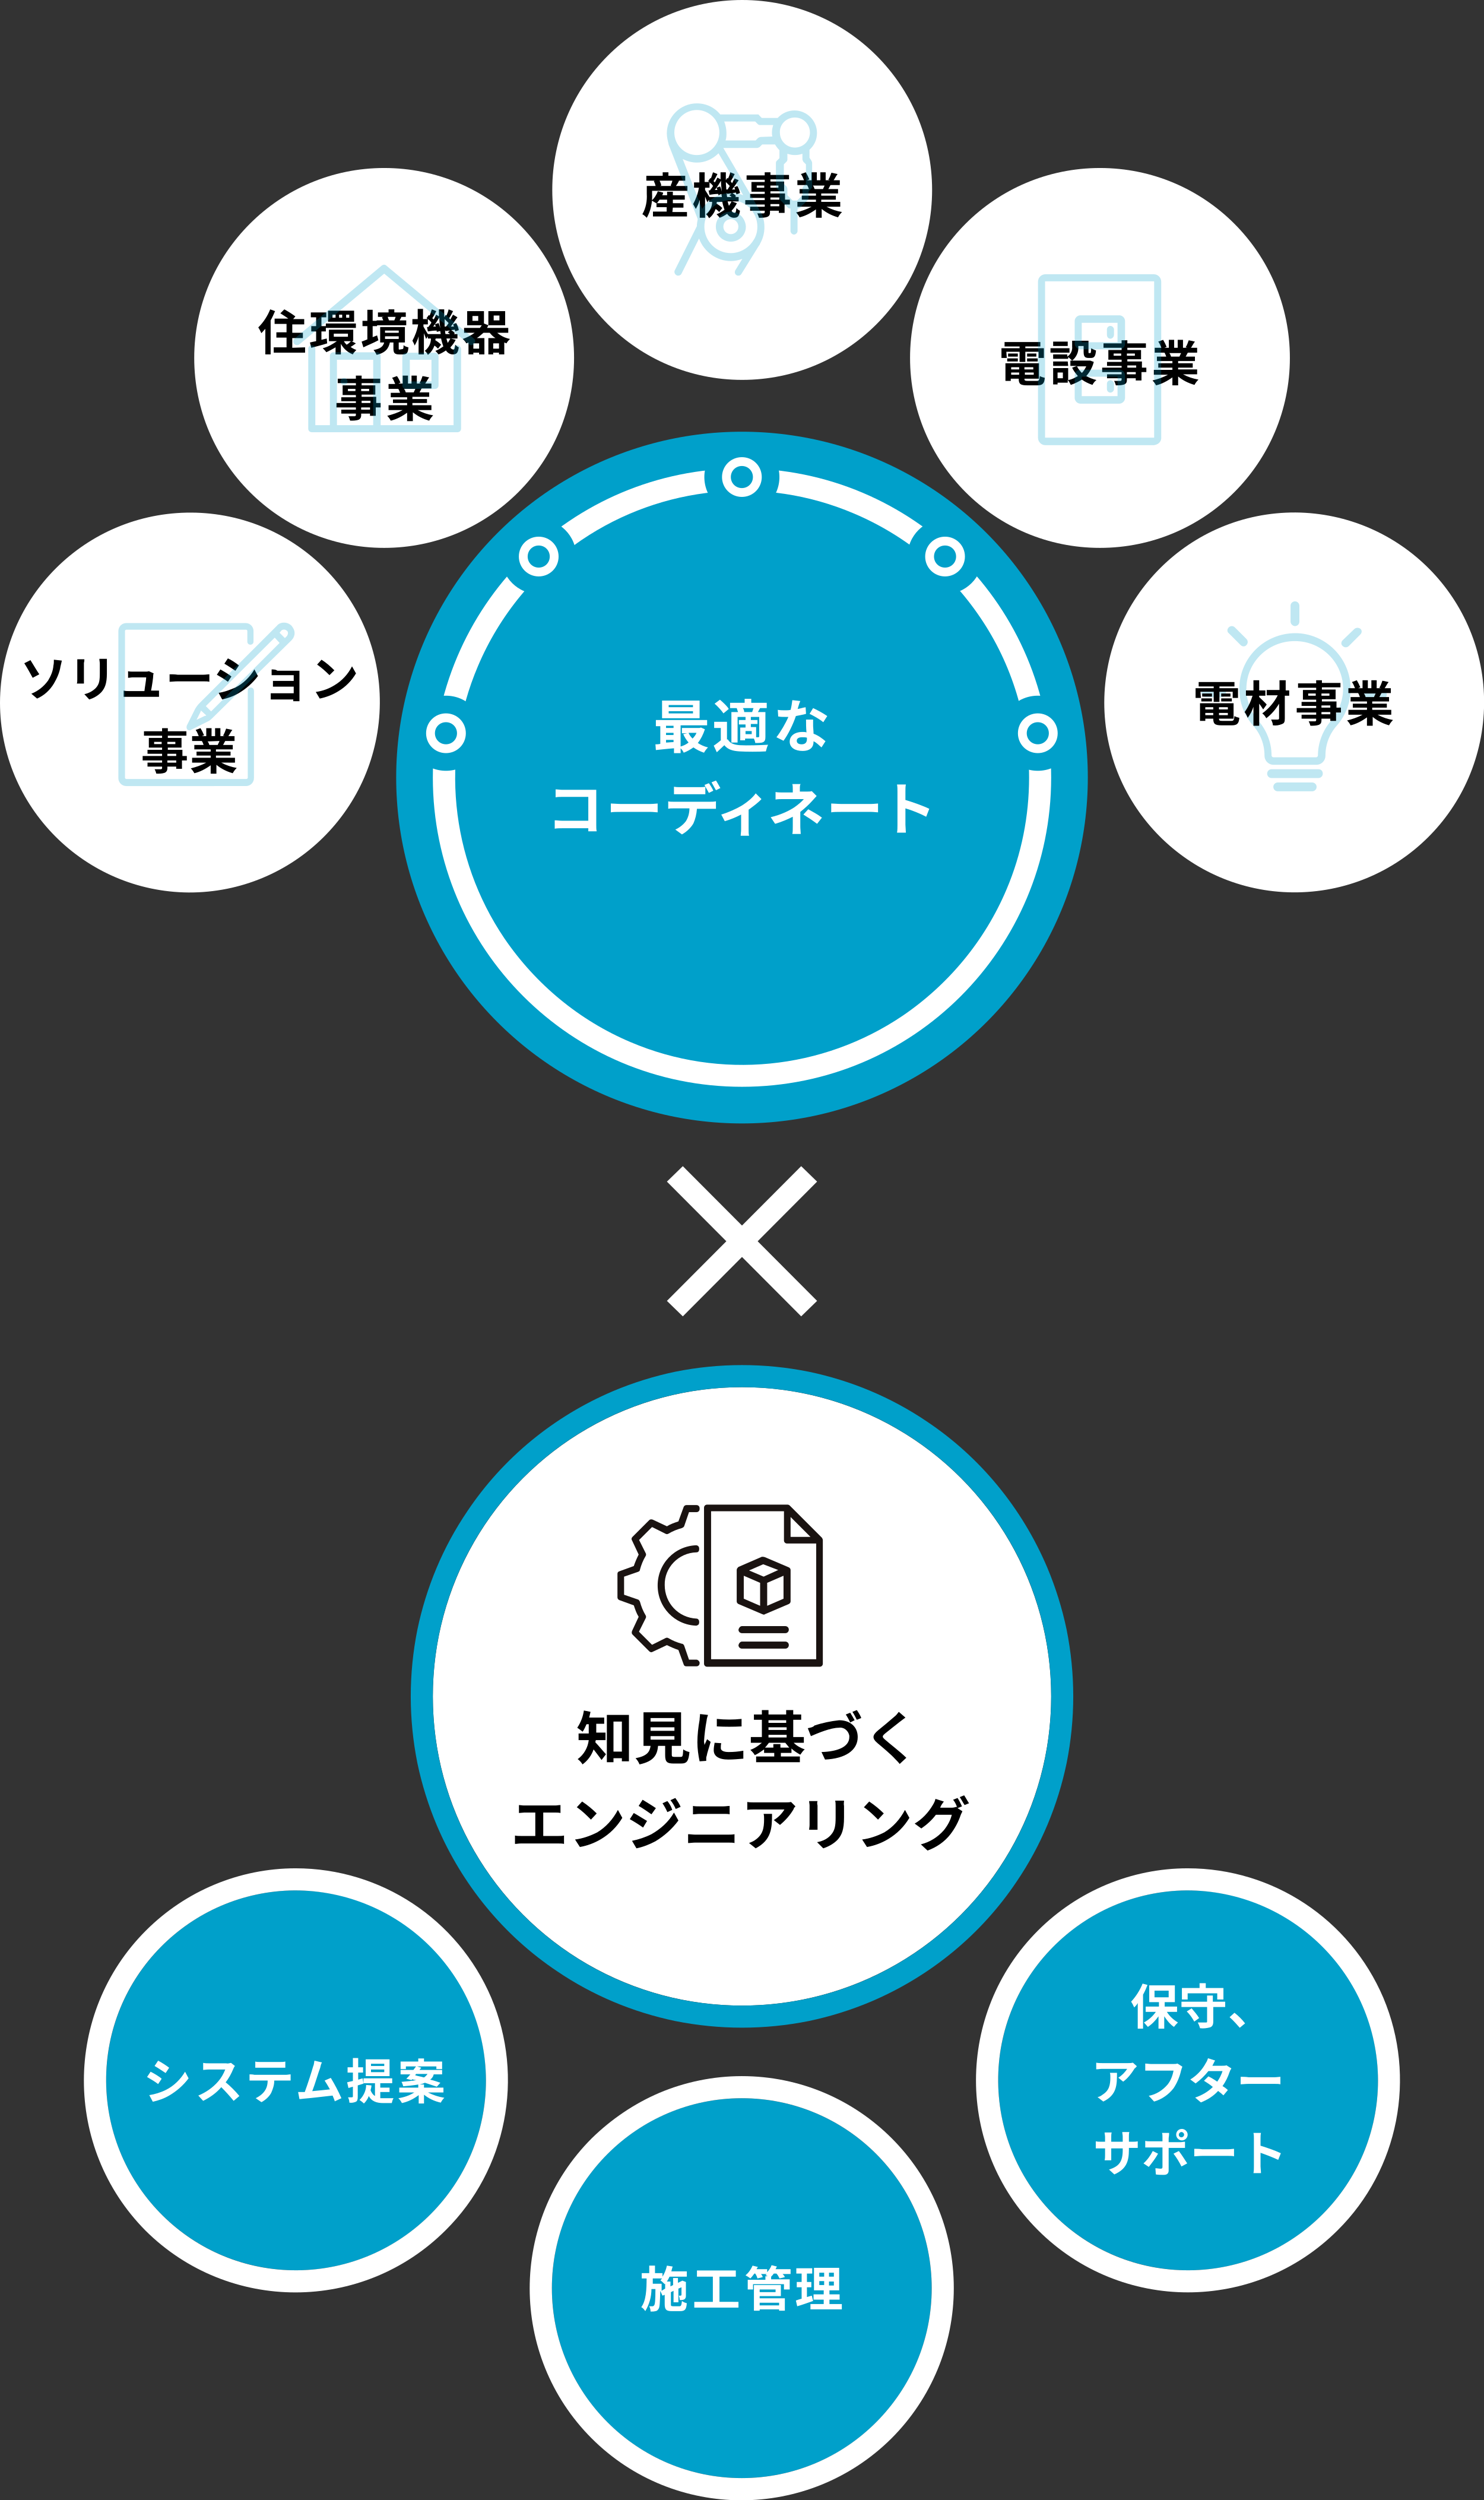
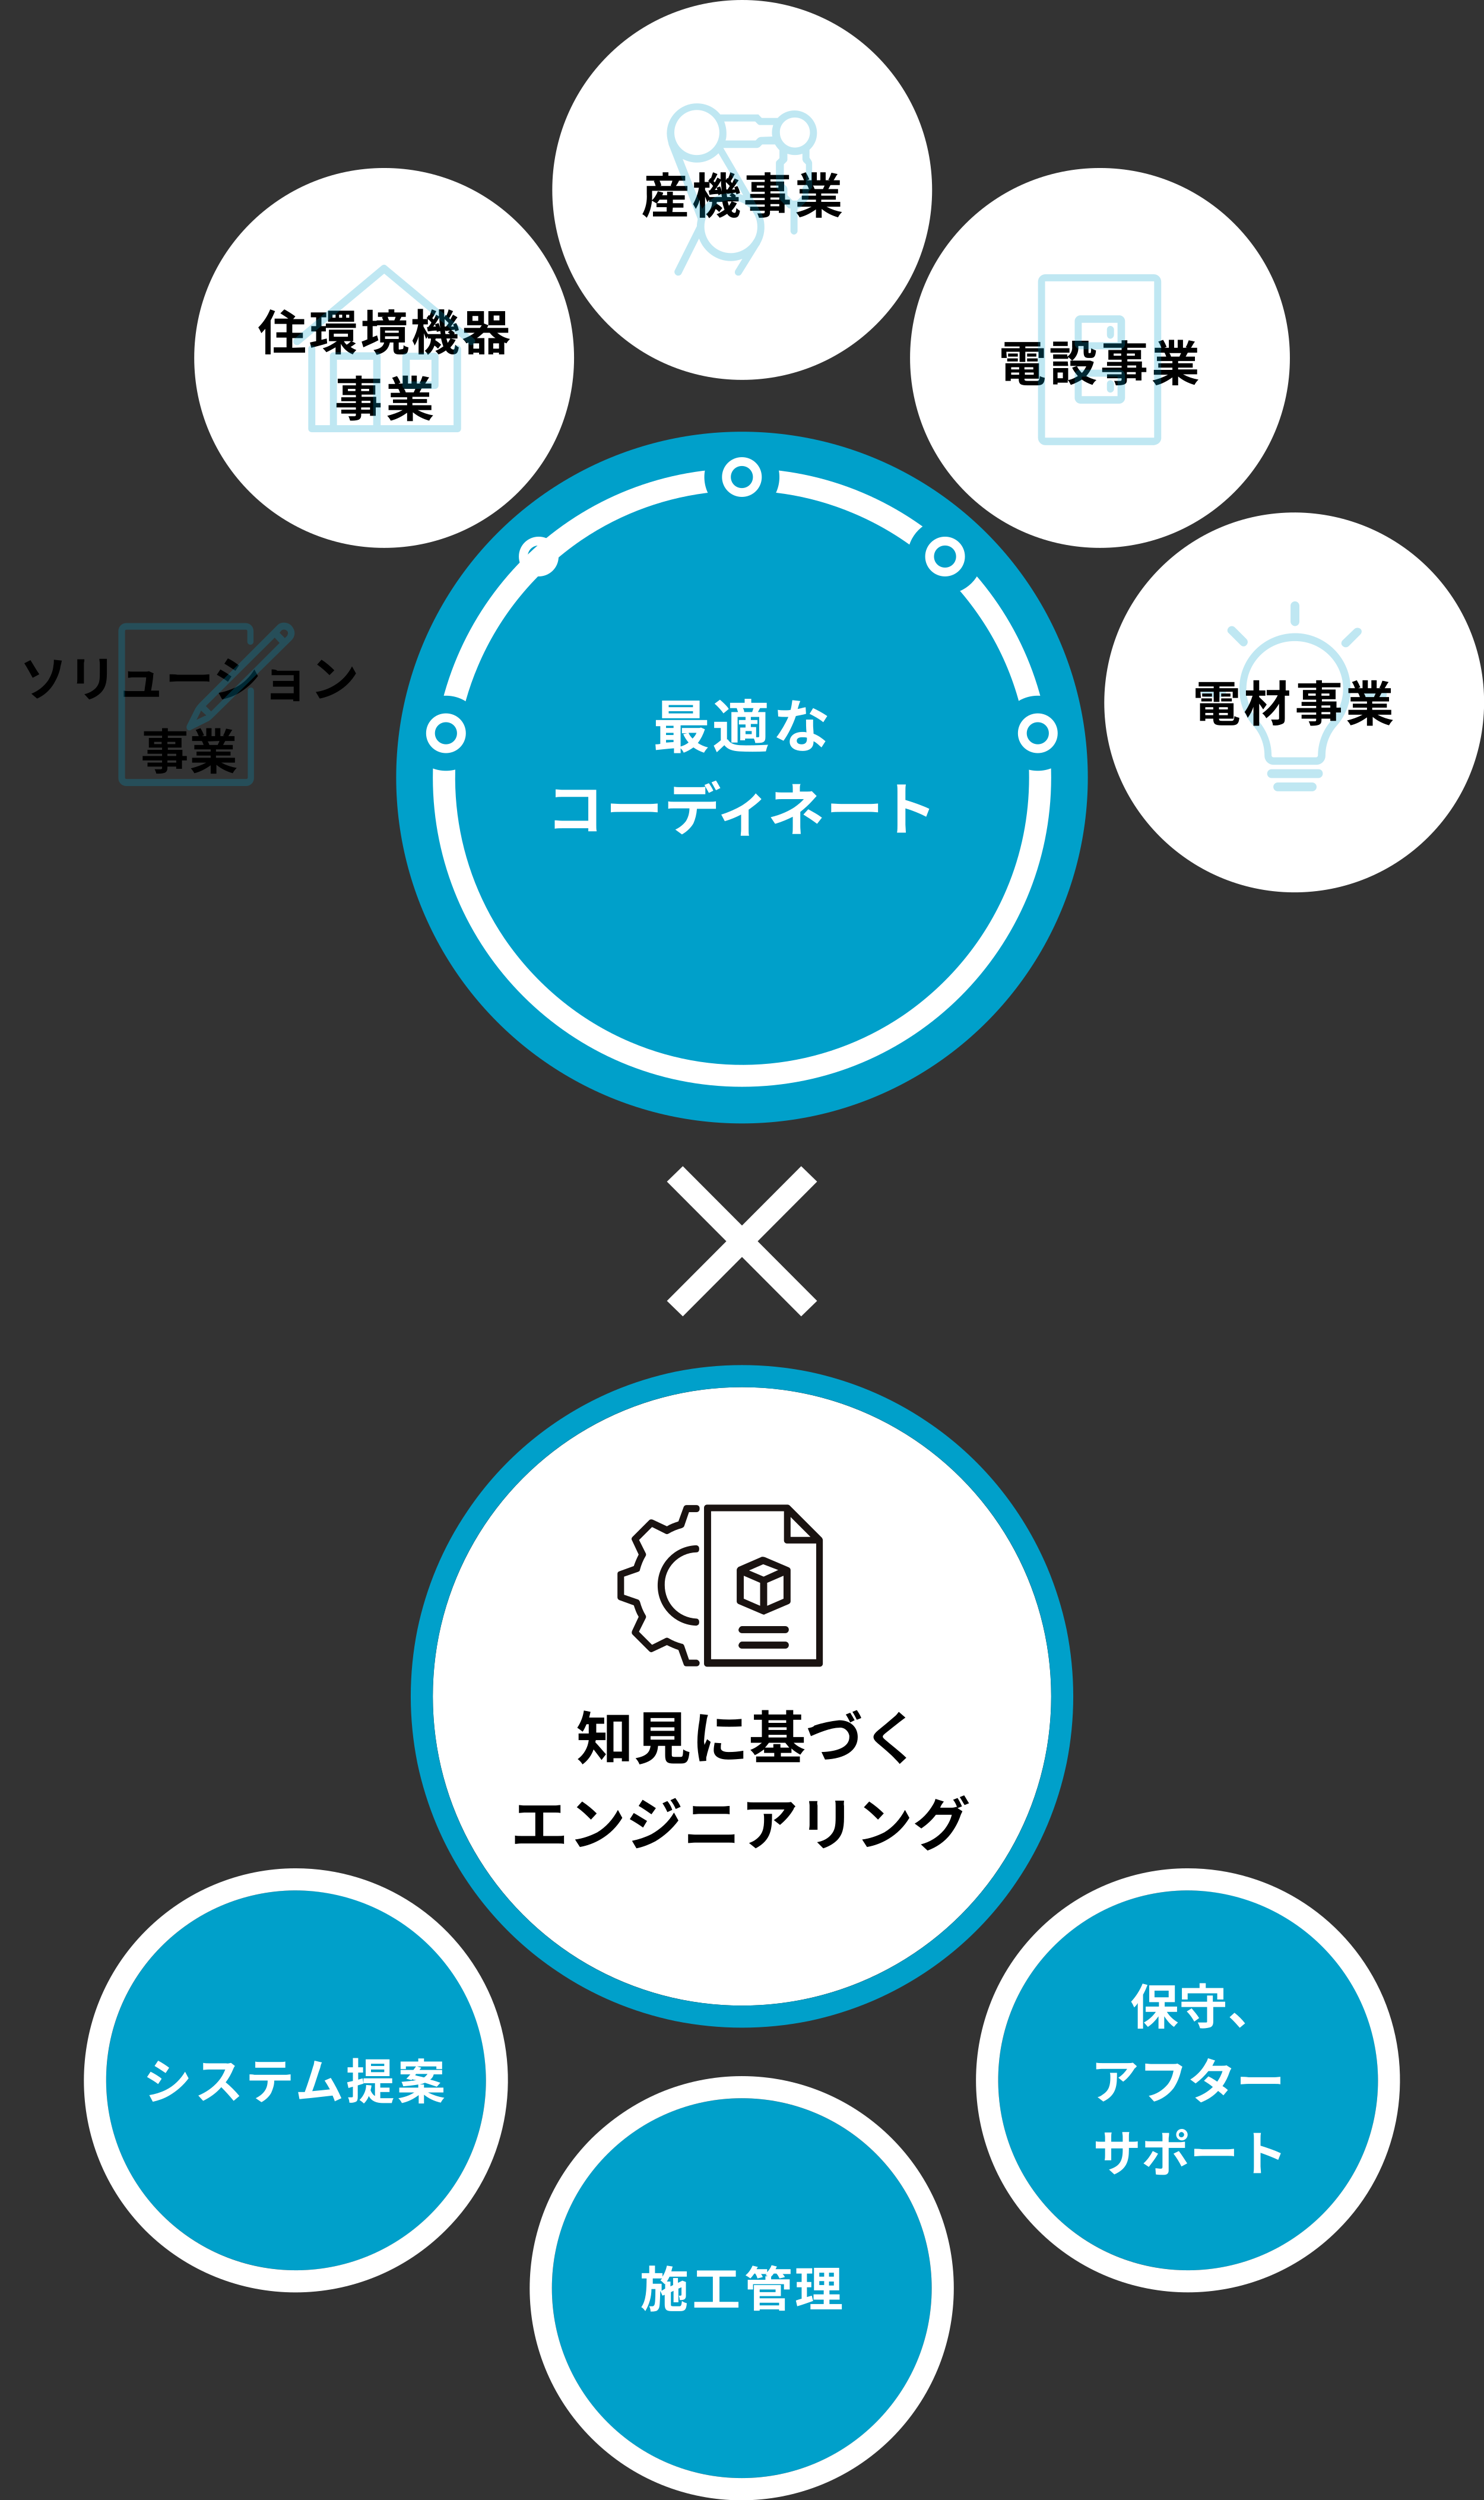
<svg xmlns="http://www.w3.org/2000/svg" version="1.1" id="レイヤー_1" x="0px" y="0px" viewBox="0 0 336 566" style="enable-background:new 0 0 336 566;" xml:space="preserve">
  <rect x="0" y="0" width="336" height="566" fill="#333333" stroke="none" />
  <style type="text/css">
	.st0{fill:#00A0CA;}
	.st1{fill:#FFFFFF;}
	.st2{opacity:0.25;}
	.st3{enable-background:new    ;}
	.st4{fill:#1A1311;}
</style>
  <g transform="translate(-20 -527.768)">
    <g transform="translate(144.455 1003.168)">
      <circle class="st0" cx="43.5" cy="42.6" r="43" />
      <path class="st1" d="M43.5-0.4c-23.7,0-43,19.3-43,43s19.3,43,43,43c23.7,0,43-19.3,43-43C86.5,18.9,67.3-0.4,43.5-0.4    C43.5-0.4,43.5-0.4,43.5-0.4 M43.5-5.4c26.5,0,48,21.5,48,48c0,12.8-5.1,25-14.1,34c-18.8,18.7-49.2,18.7-67.9,0    s-18.7-49.2,0-67.9C14,4.3,19.2,0.8,24.8-1.6C30.7-4.1,37.1-5.4,43.5-5.4z" />
    </g>
    <g transform="translate(43.93 956.122)">
      <g transform="translate(0 0)">
        <ellipse class="st0" cx="43.1" cy="42.6" rx="43" ry="43" />
        <path class="st1" d="M42.8-0.4C19-0.2-0.1,19.2,0.1,42.9s19.5,42.9,43.3,42.7c23.6-0.2,42.7-19.4,42.7-43     C86,18.8,66.6-0.4,42.8-0.4 M43-5.4c19.3,0,36.7,11.5,44.3,29.3c7.6,18,3.5,38.9-10.3,52.6C58.2,95.3,27.8,95.3,9,76.6     C-9.6,57.8-9.6,27.4,9.1,8.7C18.1-0.3,30.3-5.4,43-5.4z" />
      </g>
    </g>
    <g transform="translate(244.402 956.122)">
      <g transform="translate(0 0)">
        <ellipse class="st0" cx="44.6" cy="42.6" rx="43" ry="43" />
        <path class="st1" d="M44.3-0.4C20.6-0.2,1.4,19.2,1.6,42.9s19.5,42.9,43.3,42.7c23.6-0.2,42.7-19.4,42.7-43     C87.5,18.8,68.1-0.4,44.3-0.4 M44.5-5.4c19.3,0,36.7,11.5,44.3,29.3c7.6,18,3.5,38.9-10.3,52.6c-18.8,18.8-49.1,18.8-67.9,0     C-8.1,57.8-8.1,27.4,10.6,8.7C19.6-0.3,31.8-5.4,44.5-5.4z" />
      </g>
      <path class="st1" d="M34.3,20.7c-0.6,1.5-1.5,2.9-2.6,4.1c0.3,0.4,0.5,0.9,0.7,1.3c0.3-0.3,0.6-0.6,0.8-1v5.8h1.2v-7.7    c0.4-0.7,0.7-1.4,1-2.2L34.3,20.7z M37,22.3h3.2v1.5H37V22.3z M42.1,27.1v-1.2h-2.8v-1h2.3v-3.8h-5.8v3.8h2.2v1H35v1.2h2.3    c-0.7,1-1.6,1.8-2.7,2.4c0.3,0.3,0.6,0.7,0.9,1c0.9-0.6,1.7-1.4,2.4-2.4v2.8h1.3v-2.8c0.6,0.9,1.3,1.8,2.2,2.4    c0.3-0.4,0.6-0.7,0.9-1c-1-0.6-1.9-1.4-2.5-2.4L42.1,27.1z M44.6,22.9h6.6v1.4h1.4v-2.6h-4v-1.1h-1.4v1.1h-4v2.6h1.3V22.9z     M44.3,27c0.7,0.7,1.2,1.4,1.7,2.3l1.1-0.8c-0.5-0.8-1.1-1.5-1.7-2.2L44.3,27z M52.9,24.8h-2.7v-1.4h-1.3v1.4h-5.8V26h5.8v3.3    c0,0.2-0.1,0.2-0.3,0.2s-1,0-1.8,0c0.2,0.4,0.4,0.9,0.5,1.3c0.8,0.1,1.5,0,2.3-0.2c0.5-0.2,0.7-0.6,0.7-1.3V26h2.7V24.8z     M56.3,30.7l1.2-1c-0.7-0.9-1.5-1.7-2.4-2.4l-1.1,1C54.8,29,55.6,29.9,56.3,30.7z M33,39.4l-0.9-0.8c-0.4,0.1-0.7,0.1-1.1,0.1    h-5.9c-0.4,0-0.9,0-1.3-0.1v1.5c0.5,0,0.9-0.1,1.3-0.1h5.7c-0.5,0.8-1.2,1.5-2,2l1.1,0.9c1.1-0.8,1.9-1.9,2.6-3    C32.7,39.8,32.8,39.6,33,39.4z M28.5,40.9h-1.6c0.1,0.3,0.1,0.7,0.1,1c0,1.8-0.3,3-1.7,3.9c-0.4,0.3-0.7,0.5-1.2,0.6l1.3,1    C28.5,45.9,28.5,43.6,28.5,40.9z M43.3,39.5l-1.1-0.7c-0.3,0.1-0.6,0.1-0.9,0.1h-5.1c-0.4,0-1-0.1-1.3-0.1v1.6c0.3,0,0.8,0,1.3,0    h5.1c-0.2,1.1-0.6,2.2-1.3,3.1c-1.1,1.3-2.6,2.3-4.3,2.6l1.2,1.3c1.8-0.5,3.3-1.6,4.4-3c0.8-1.2,1.4-2.6,1.7-4    C43.1,40,43.2,39.8,43.3,39.5z M50.7,38.1l-1.6-0.5c-0.1,0.4-0.3,0.8-0.5,1.1c-0.8,1.5-2,2.8-3.5,3.7l1.2,0.9    c1.1-0.8,2.1-1.8,2.9-2.8h3.2c-0.3,0.9-0.7,1.7-1.2,2.4c-0.7-0.5-1.4-0.9-2-1.2l-1,1c0.6,0.4,1.3,0.8,2,1.4    c-1.1,1.1-2.5,1.9-4,2.4l1.3,1.1c1.5-0.6,2.8-1.4,3.9-2.6c0.5,0.4,0.9,0.7,1.2,1l1-1.2c-0.3-0.3-0.7-0.6-1.2-0.9    c0.7-1,1.2-2,1.6-3.2c0.1-0.3,0.2-0.5,0.4-0.8l-1.1-0.7c-0.3,0.1-0.6,0.1-1,0.1h-2.2C50.3,38.9,50.5,38.5,50.7,38.1z M56.5,41.8    v1.7c0.4,0,1.1-0.1,1.8-0.1h5.9c0.5,0,1,0,1.3,0.1v-1.7c-0.3,0-0.8,0.1-1.3,0.1h-5.9C57.7,41.8,56.9,41.8,56.5,41.8z M31.2,58.3    v-0.4H32c0.6,0,1,0,1.2,0v-1.5c-0.4,0.1-0.8,0.1-1.2,0.1h-0.8v-1.2c0-0.3,0-0.7,0.1-1h-1.6c0,0.3,0.1,0.7,0.1,1v1.2h-2.6v-1.1    c0-0.3,0-0.7,0.1-1h-1.6c0,0.3,0.1,0.7,0.1,1v1.1h-0.9c-0.4,0-0.8,0-1.2-0.1V58c0.2,0,0.6,0,1.2,0h0.9v1.5c0,0.4,0,0.8-0.1,1.2    h1.5c0-0.2,0-0.7,0-1.2v-1.5h2.6v0.4c0,2.7-0.9,3.7-3.1,4.4l1.2,1.1C30.6,62.7,31.2,61,31.2,58.3z M42.5,54.9    c0-0.3,0.3-0.6,0.6-0.6c0.3,0,0.6,0.3,0.6,0.6c0,0,0,0,0,0c0,0.3-0.3,0.6-0.6,0.6c0,0,0,0,0,0C42.8,55.5,42.5,55.3,42.5,54.9    L42.5,54.9z M41.9,54.9c0,0.7,0.6,1.3,1.3,1.3c0.7,0,1.3-0.6,1.3-1.3c0,0,0,0,0,0c0-0.7-0.6-1.3-1.3-1.3c0,0,0,0,0,0    C42.4,53.6,41.9,54.2,41.9,54.9L41.9,54.9z M40.3,54.5h-1.6c0.1,0.3,0.1,0.6,0.1,1v0.9H36c-0.4,0-0.7,0-1.1-0.1v1.5    c0.3,0,0.7,0,1.1,0h2.8v0c0,0.5,0,4,0,4.4c0,0.3-0.1,0.4-0.4,0.4c-0.4,0-0.8-0.1-1.2-0.1l0.1,1.4c0.6,0.1,1.2,0.1,1.8,0.1    c0.8,0,1.1-0.4,1.1-1v-5.1h2.6c0.3,0,0.7,0,1.1,0v-1.4c-0.4,0-0.7,0.1-1.1,0.1h-2.6v-0.9C40.3,55.1,40.3,54.8,40.3,54.5L40.3,54.5    z M37.8,59.2l-1.2-0.6c-0.5,1-1.2,2-2.1,2.8l1.2,0.8C36.4,61.3,37.2,60.3,37.8,59.2L37.8,59.2z M42.5,58.6l-1.2,0.6    c0.7,0.9,1.3,1.9,1.8,2.9l1.3-0.7C43.8,60.5,43.2,59.5,42.5,58.6L42.5,58.6z M46,58.1v1.7c0.4,0,1.1-0.1,1.8-0.1h5.9    c0.5,0,1,0,1.3,0.1v-1.7c-0.3,0-0.8,0.1-1.3,0.1h-5.9C47.2,58.1,46.4,58.1,46,58.1L46,58.1z M59.5,62.1c0,0.5,0,1-0.1,1.5h1.7    c0-0.5-0.1-1.2-0.1-1.5V59c1.4,0.5,2.7,1,4,1.6l0.6-1.5c-1.5-0.7-3-1.2-4.6-1.7v-1.6c0-0.4,0-0.9,0.1-1.3h-1.7    c0.1,0.4,0.1,0.9,0.1,1.3L59.5,62.1z" />
    </g>
    <circle class="st0" cx="188" cy="703.8" r="78.3" />
    <g transform="translate(149.676 564) rotate(90)">
      <g transform="translate(0)">
        <path class="st1" d="M44.8-0.3c23.7,0,43,19.3,43,43s-19.3,43-43,43s-43-19.3-43-43C1.8,18.9,21-0.3,44.8-0.3L44.8-0.3z" />
        <path d="M33.8,68.5c1.5,0.6,2.9,1.5,4.1,2.7c0.4-0.3,0.9-0.5,1.3-0.7c-0.3-0.3-0.7-0.6-1-0.9H44v-1.2h-7.7     c-0.7-0.4-1.4-0.7-2.1-1L33.8,68.5z M42.5,63.5h-2.2v-2.4h-1.2v2.4h-1.9v-2.7h-1.2v2.5l-0.6-0.5c-0.6,0.8-1.1,1.6-1.6,2.5     l0.9,0.9c0.4-0.6,0.8-1.3,1.2-1.8v3.1h1.2v-2.7h1.9v2.3h1.2v-2.3h2.2v2.9h1.2v-7.1h-1.2L42.5,63.5z M35.7,50.6v0.7H35v-0.7H35.7z      M35.7,52.2v0.7H35v-0.7H35.7z M35.7,53.7v0.7H35v-0.7H35.7z M34.1,49.5v5.9h2.5v-5.9H34.1z M38,55.9v-6.8h-1v6.8H38z M40.4,55.7     l0.3,1.2h-1.9v-1h-1.2v1h-2v-1.1h-1.1v3.5h1.1v-1.2h2v1.1h1.2v-1.1H41c0.1,0.5,0.2,1,0.3,1.4l1.2-0.3c-0.3-1.1-0.6-2.4-1-3.6     L40.4,55.7z M41,50.2c0.3,0.3,0.6,0.6,0.8,1c-0.2,0.2-0.5,0.5-0.8,0.6V50.2z M39.3,54.1v-3.2h0.7v3.2H39.3z M41,50.1v-0.4h-2.6     v5.5H41v-1.8c0.7,1,1.3,2,1.6,3.2c0.3-0.3,0.6-0.6,0.9-0.8c-0.3-0.7-0.7-1.4-1.1-2.1h1.6v-1.2h-2.4c1.1-0.6,1.9-1.5,2.4-2.7     c-0.4-0.2-0.7-0.5-1-0.8c-0.2,0.5-0.4,0.9-0.7,1.3c-0.2-0.4-0.5-0.8-0.8-1.2L41,50.1z M35.5,40.1c0.3,0.1,0.6,0.2,0.8,0.3l0-0.1     v1.4l0-0.1c-0.3,0.1-0.5,0.2-0.8,0.3L35.5,40.1z M36.3,37.6v1.6c-0.2-0.1-0.5-0.3-0.8-0.4L35.5,39v-1.2h-1v2.6h-0.7v1.3h0.7v2.4     h1v-1.3l0.1,0.4c0.2-0.1,0.5-0.2,0.7-0.3v1.5h1.1v-6.7H36.3z M39.7,44.3c0.1,0.3,0.3,0.7,0.4,1h-2.5v-1h-1.2v1h-2.5v1.2h2.5v1.1     h1.2v-1.1h3c0.2,0.5,0.4,1,0.5,1.3l1.3-0.4c-0.5-1-1-2.3-1.6-3.4L39.7,44.3z M39.9,42.5v-3.1h0.6v3.1H39.9z M38.6,42.5v-3.1h0.5     v3.1H38.6z M42.9,39.2c0,0.2,0,0.2-0.3,0.2h-1.3v-1.4h-3.5v5.6h3.5v-0.9c0.8,0.2,1.4,0.7,1.7,2.4c0.3-0.3,0.7-0.5,1.1-0.7     c-0.5-2.1-1.5-2.7-2.8-3v-0.8h1.3c1,0,1.4-0.2,1.4-1.3v-0.9c0-0.8-0.3-1.1-1.6-1.2c-0.1,0.4-0.2,0.8-0.5,1.1     c0.8,0,0.9,0.1,0.9,0.3L42.9,39.2z M40.4,27.7c0.4,0.2,0.7,0.4,1,0.6c-0.3,0.1-0.6,0.2-1,0.3V27.7z M39.4,32.8     c-0.5,0.3-1.3,0.8-1.7,1h-0.5v-1h-1.2c0.2-0.3,0.5-0.6,0.8-0.8c0.4,0.2,0.7,0.5,1,0.7l0,0.3l1-0.2c-0.1-0.6-0.2-1.3-0.2-2     c0.1,0,0.2,0,0.3,0L38.7,30c0.2,0,0.5-0.1,0.7-0.1L39.4,32.8z M37.2,31.2c0.2-0.1,0.3-0.1,0.5-0.2l0,0.6c-0.6-0.5-1.4-1-2.1-1.4     c0.9,0,1.7-0.1,2.5-0.2c-0.4,0.1-0.8,0.2-1.2,0.4L37.2,31.2z M37.7,29C37.2,29,36.6,29,36,29c0.3-0.3,0.6-0.6,0.9-0.9     c0.3,0.2,0.6,0.4,0.8,0.6L37.7,29z M39.4,28.8c-0.3,0.1-0.7,0.1-1,0.1l0.3-0.1c0-0.3-0.1-0.6-0.1-1l0.4,0.5     c0.1-0.2,0.3-0.4,0.4-0.5V28.8z M40.4,27.6v-1.5h-1v0.8l-0.2-0.2c-0.3,0.2-0.5,0.5-0.7,0.8l-0.1-0.8c0.1,0,0.3-0.1,0.4-0.1     l-0.3-0.8c-0.6,0.1-1.1,0.3-1.6,0.6l0.3,0.7c0.1-0.1,0.3-0.1,0.5-0.2l0,0.7c-0.6-0.5-1.5-1-2.1-1.5L35,27.1     c0.3,0.2,0.7,0.4,1.1,0.6l-0.3,0.3c-0.4-0.3-1-0.6-1.6-0.9l-0.4,1c0.5,0.1,1,0.3,1.4,0.5l-0.1,0.2l0.5,0.3c-0.6,0-1.2,0-1.8,0     v1.2c0.5,0,1.1,0,1.6,0L35,30.9c0.3,0.2,0.7,0.3,1.1,0.6c-0.1,0.1-0.2,0.2-0.3,0.3c-0.4-0.3-1-0.6-1.6-0.9l-0.4,1     c0.5,0.2,1,0.3,1.4,0.5l-0.1,0.2l0.7,0.5c0.1-0.1,0.1-0.2,0.2-0.2v1h-2.3v1.2h2.3v1.2h1.2V35c1.3,0.2,2.6,0.7,3.7,1.3     c0.4-0.2,0.7-0.4,1.1-0.5c-0.7-0.4-1.3-0.7-2.1-0.9h4.1v-1.2h-4.8c0.5-0.2,1-0.4,1.3-0.5l-0.6-0.4h0.5v-0.7     c1.1,0,2.1,0.5,2.8,1.4c0.2-0.3,0.5-0.5,0.9-0.7c-0.5-0.7-1.3-1.2-2.1-1.5c0.2-0.3,0.5-0.6,0.7-0.8l-0.9-0.7     c-0.4,0.4-0.7,0.8-1,1.3c-0.1,0-0.3,0-0.4-0.1v-1.2c0.6-0.1,1.2-0.3,1.8-0.5c0.4,0.6,0.8,1.2,1,1.8c0.3-0.3,0.5-0.5,0.8-0.7     c-0.2-0.6-0.5-1.1-0.9-1.7c0.5-0.3,0.9-0.9,0.9-1.5c0-0.9-0.3-1.2-1.6-1.4c-0.1,0.3-0.4,0.6-0.6,0.8c0.9,0.1,1.1,0.2,1.1,0.4     c0,0.3-0.2,0.6-0.5,0.7c-0.5-0.5-1.1-0.9-1.7-1.2L40.4,27.6z M42.7,18h-1.2v-1.3h1.2V18z M42.7,21.2v1.3h-1.2v-1.3H42.7z      M36.4,21.4v1.3h-1.1v-1.3H36.4z M35.2,17.9v-1.3h1.1v1.3H35.2z M39.2,14.6H38v4.8c-0.2-0.1-0.4-0.2-0.6-0.3h0v-3.8h-3.2v3.8h3.2     l-0.4,1h-2.8v3.8h3.2v-3.3c0.2,0.1,0.4,0.3,0.6,0.4v3.6h1.1v-2.4c0.6,0.8,1.1,1.8,1.4,2.7c0.3-0.3,0.6-0.6,1-0.8     c-0.1-0.2-0.1-0.3-0.2-0.5h2.7v-1.1h-0.4v-1.3h0.4v-1.2h-3.7v1.7c-0.3-0.5-0.8-1-1.2-1.5v-1.4c0.5-0.4,0.9-0.8,1.2-1.3v1.6h3.7     V18h-0.4v-1.3h0.4v-1.2h-2.7c0.1-0.2,0.1-0.3,0.2-0.5c-0.4-0.2-0.7-0.5-1-0.8c-0.2,1.1-0.7,2.1-1.4,2.9V14.6z M56.5,45.9v2H56v-2     H56.5z M54.5,47.8v-2H55v2H54.5z M52.3,50.9h-0.5v-1.7h0.5V50.9z M51.8,46.1h0.5v1.8h-0.5V46.1z M55,43.4v1.1h-1.4v3.3h-0.5v-3.1     H51v3.1h-0.5v-4.2h-1v4.2h-0.7v1.3h0.7v4.1h1v-4.1H51v3h2.2v-3h0.5v3.3h0.9v-3.3H55v4.4h1v-4.4h0.5v3.3h0.9v-3.3h0.3     c0.2,0,0.3,0.1,0.3,0.3c0,0.2,0,0.8,0,1.4c0.3-0.2,0.7-0.3,1-0.4c0-0.7,0-1.3-0.2-1.9c-0.2-0.4-0.5-0.6-1.1-0.6h-0.3v-2h0.5v-1.3     H56v-1.1H55z M51.7,35.6c0.3,0.1,0.6,0.3,0.9,0.4V38l0-0.2c-0.3,0.1-0.6,0.2-0.8,0.4V35.6z M56.6,32h-1.1v4.3H55V33h-0.9v3.3     h-0.5v-3.8h-1v2.2c-0.3-0.2-0.6-0.3-0.9-0.5V32h-1.1v1.4c-0.4-0.3-0.9-0.5-1.4-0.9L48.9,34c0.6,0.2,1.1,0.4,1.6,0.7l0.1-0.4v1     h-1.8v1.2h1.8v0.8h-1.8v1.2h1.8v1L50.4,39c-0.5,0.2-1.1,0.5-1.5,0.8l0.4,1.1c0.4-0.3,0.9-0.5,1.4-0.7v1.5h1.1v-2.3l0,0.1     c0.3-0.2,0.6-0.3,0.9-0.4v2.1h1v-3.7h0.5v3.2H55v-3.2h0.5v4.2h1.1v-3.2c0.6,1.1,1,2.3,1.3,3.5c0.3-0.3,0.7-0.6,1.1-0.8     c-0.3-1.3-1-2.6-1.8-3.7h1.9v-1.3h-2c0.9-1.1,1.5-2.3,1.9-3.7c-0.4-0.2-0.8-0.5-1.2-0.9c-0.2,1.2-0.6,2.4-1.2,3.5L56.6,32z" />
      </g>
      <g transform="translate(22.417 63.785) rotate(-90)" class="st2">
        <path class="st0" d="M37.6,19.5c-0.5,0-0.8,0.4-0.8,0.8v17.3H20.3V21.9c0-0.5-0.4-0.8-0.8-0.8H9.6c-0.5,0-0.8,0.4-0.8,0.8     c0,0,0,0,0,0v15.7H5.5V20.3c0-0.5-0.4-0.8-0.8-0.8c0,0,0,0,0,0c-0.5,0-0.8,0.4-0.8,0.8v18.1c0,0.5,0.4,0.8,0.8,0.8h33     c0.5,0,0.8-0.4,0.8-0.8V20.3C38.4,19.8,38,19.5,37.6,19.5z M18.6,37.6h-8.2V22.8h8.2V37.6z" />
        <path class="st0" d="M41.4,18L21.6,1.5c-0.3-0.3-0.7-0.3-1.1,0L0.8,18c-0.3,0.3-0.4,0.8-0.1,1.2c0.3,0.3,0.8,0.4,1.2,0.1l19.2-16     l19.2,16c0.1,0.1,0.3,0.2,0.5,0.2c0.2,0,0.5-0.1,0.6-0.3C41.8,18.8,41.8,18.3,41.4,18z" />
-         <ellipse class="st0" cx="12" cy="27.7" rx="0.8" ry="0.8" />
        <path class="st0" d="M32.6,29.4c0.5,0,0.8-0.4,0.8-0.8v-6.6c0-0.5-0.4-0.8-0.8-0.8h-6.6c-0.5,0-0.8,0.4-0.8,0.8v6.6     c0,0.5,0.4,0.8,0.8,0.8L32.6,29.4z M26.9,22.8h4.9v4.9h-4.9V22.8z" />
      </g>
    </g>
    <g transform="translate(313.449 564) rotate(90)">
      <g transform="translate(0 0)">
        <g transform="translate(0 0)">
          <circle class="st1" cx="44.8" cy="44.4" r="43" />
          <path d="M43.4,65.6v-3h2.3v-1.3h-2.3v-3h1.4v-1.2h-2.2v4.2h-0.4v-3.4h-1V66h1v-3.4h0.4v4.1h2.2v-1.2L43.4,65.6z M45.6,60.9v-2.4      h-0.7v2.4H45.6z M43.8,60.9h0.7v-2.1h-0.7V60.9z M43.8,63v2.2h0.7V63H43.8z M45.6,65.4V63h-0.7v2.4H45.6z M48.6,64.5h-0.5v-1.8      h0.5V64.5z M46.9,62.7h0.5v1.8h-0.5V62.7z M47.4,59.5v2h-0.5v-2H47.4z M48.6,61.4h-0.5v-2h0.5V61.4z M50,60.7      c0,0.7-0.1,0.8-0.5,0.8h0v-3.3H46v7.6h4v-1.2h-0.5v-1.8h0c1.2,0,1.5-0.4,1.5-1.9v-2.3c0-1.2-0.4-1.6-1.7-1.7      c-0.1,0.4-0.2,0.8-0.4,1.1c0.9,0.1,1.1,0.2,1.1,0.7L50,60.7z M41.1,51.7V55h1v-3.3H41.1z M42.6,51.3v4.3h1v-4.3H42.6z       M45.6,51.7V55h1v-3.4L45.6,51.7z M46.7,47.5c0.6,0.3,1.1,0.6,1.5,1c-0.4,0.4-0.9,0.8-1.5,1.1L46.7,47.5z M49.4,52.8V54h-1.3      v-1.2H49.4z M45.4,46.6l0,0.2v3.9c-0.7-0.9-1.9-1.5-3.1-1.4h-0.2v-1.2h1.3c1.1,0,1.4-0.3,1.4-1.1v-0.6c0-0.7-0.4-1-1.7-1.1      c-0.1,0.4-0.3,0.7-0.5,1.1c1,0,1.1,0.1,1.1,0.2v0.3c0,0.1,0,0.1-0.3,0.1h-2.5v3.7h1.3c0.9-0.1,1.8,0.3,2.3,1.1h-0.5V55h1v-3.4      h-0.4c0.2-0.3,0.5-0.6,0.8-0.9v0.4h1.2v-1.5l0.4,1.1c0.7-0.3,1.3-0.8,1.9-1.3c0.4,0.7,0.8,1.4,0.9,2.2h-2.7v3.4h3.7V54h-0.4      v-2.3h-0.6c0.3-0.3,0.7-0.5,1.1-0.7c-0.3-0.9-0.7-1.7-1.2-2.5c0.5-0.7,0.9-1.5,1.2-2.4c-0.4-0.2-0.8-0.5-1.1-0.9      c-0.2,0.8-0.5,1.6-0.9,2.3c-0.9-0.8-2-1.4-3.2-1.7L45.4,46.6z M48.5,36.3v2H48v-2L48.5,36.3z M46.5,38.2v-2H47v2H46.5z       M44.3,41.3h-0.5v-1.7h0.5V41.3z M43.8,36.5h0.5v1.8h-0.5V36.5z M47,33.8v1.1h-1.4v3.3h-0.5v-3.1H43v3.1h-0.5V34h-1v4.2h-0.7      v1.3h0.7v4.1h1v-4.1H43v3h2.2v-3h0.5v3.3h0.9v-3.3H47v4.4h1v-4.4h0.5v3.3h0.9v-3.3h0.3c0.2,0,0.3,0.1,0.3,0.3c0,0.2,0,0.8,0,1.4      c0.3-0.2,0.7-0.3,1-0.4c0-0.7,0-1.3-0.2-1.9c-0.2-0.4-0.4-0.6-1.1-0.6h-0.3v-2h0.5v-1.3H48v-1.1H47z M43.6,26      c0.3,0.1,0.6,0.3,0.9,0.4v2.1l0-0.2c-0.3,0.1-0.6,0.2-0.8,0.4V26z M48.5,22.4h-1.1v4.3H47v-3.3H46v3.3h-0.5v-3.8h-1V25      c-0.3-0.2-0.6-0.3-0.9-0.5v-2.1h-1.1v1.4c-0.4-0.3-0.9-0.5-1.4-0.9l-0.3,1.4c0.6,0.2,1.1,0.4,1.6,0.7l0.1-0.4v1h-1.8v1.2h1.8      v0.8h-1.8v1.2h1.8v1l-0.2-0.5c-0.5,0.2-1.1,0.5-1.6,0.8l0.4,1.1c0.4-0.3,0.9-0.5,1.4-0.7v1.5h1.1v-2.3l0,0.1      c0.3-0.2,0.6-0.3,0.9-0.4v2.1h1V28H46v3.2H47V28h0.5v4.2h1.1V29c0.6,1.1,1,2.3,1.3,3.5c0.3-0.3,0.7-0.6,1.1-0.8      c-0.3-1.3-1-2.6-1.8-3.7H51v-1.3h-2c0.9-1.1,1.5-2.3,1.9-3.7c-0.4-0.2-0.8-0.5-1.2-0.9c-0.2,1.2-0.6,2.4-1.2,3.5L48.5,22.4z" />
        </g>
      </g>
      <g transform="translate(23.652 56.932) rotate(-90)" class="st2">
        <g transform="translate(8.308 9.397)">
          <path class="st0" d="M8.6,9.8h-8.8c-0.7,0-1.3-0.6-1.3-1.3V3.4c0-0.7,0.6-1.3,1.3-1.3h8.8c0.7,0,1.3,0.6,1.3,1.3v5.1      C9.9,9.3,9.3,9.8,8.6,9.8z M0.1,8.2h8.1V3.8H0.1V8.2z" />
          <path class="st0" d="M6.6,7.4C6.1,7.4,5.8,7,5.8,6.5V5.3c0-0.5,0.4-0.8,0.8-0.8s0.8,0.4,0.8,0.8v1.2C7.4,7,7,7.4,6.6,7.4z" />
          <path class="st0" d="M8.6,22.1h-8.8c-0.7,0-1.3-0.6-1.3-1.3v-5.1c0-0.7,0.6-1.3,1.3-1.3h8.8c0.7,0,1.3,0.6,1.3,1.3v5.1      C9.9,21.5,9.3,22.1,8.6,22.1z M0.1,20.4h8.1V16H0.1V20.4z" />
          <path class="st0" d="M6.6,19.6c-0.5,0-0.8-0.4-0.8-0.8v-1.2c0-0.5,0.4-0.8,0.8-0.8s0.8,0.4,0.8,0.8v1.2      C7.4,19.2,7,19.6,6.6,19.6z" />
        </g>
        <path class="st0" d="M24.7,40.9H0.2c-1,0-1.7-0.8-1.7-1.7V3.9c0-1,0.8-1.7,1.7-1.7h24.5c1,0,1.7,0.8,1.7,1.7v35.2     C26.5,40.1,25.7,40.8,24.7,40.9z M0.2,3.8c-0.1,0-0.1,0-0.1,0.1c0,0,0,0,0,0v35.2c0,0.1,0,0.1,0.1,0.1l0,0h24.5     c0.1,0,0.1,0,0.1-0.1c0,0,0,0,0,0V3.9c0-0.1,0-0.1-0.1-0.1l0,0H0.2z" />
      </g>
    </g>
    <g transform="translate(145.842 527.768)">
      <g transform="translate(0 0)">
        <g transform="translate(0 0)">
          <circle class="st1" cx="42.2" cy="43" r="43" />
          <path d="M22.9,46c0.2-0.3,0.4-0.5,0.6-0.8h1.7V46H22.9z M26.5,47h2.4v-1h-2.4v-0.8h2.7v-1h-2.7v-0.8h-1.3v0.8h-1.1      c0.1-0.2,0.2-0.4,0.2-0.6l-1.2-0.3c-0.3,0.8-0.8,1.6-1.4,2.1c0.4,0.2,0.7,0.4,1,0.6l0.1-0.1v1h2.3v1H22v1.1h7.7V48h-3.3L26.5,47      z M26.4,40.9c-0.1,0.4-0.2,0.7-0.4,1.1l0.2,0.1h-2.6l0.3-0.1c-0.1-0.4-0.2-0.7-0.4-1.1H26.4z M27.2,42.1      c0.2-0.3,0.5-0.7,0.7-1.2h1.4v-1.1h-3.8V39h-1.3v0.8h-3.7v1.1h1.9L22.2,41c0.2,0.4,0.3,0.7,0.4,1.1h-2v1.8      c0.1,1.6-0.2,3.2-1,4.6c0.4,0.2,0.7,0.5,1,0.8c0.9-1.6,1.3-3.5,1.2-5.4v-0.7h8v-1.1L27.2,42.1z M39.8,45.6      c-0.2,0.4-0.4,0.7-0.6,1c-0.1-0.3-0.2-0.6-0.3-1H39.8z M34.8,44.6c-0.3-0.5-0.8-1.3-1-1.6v-0.5h1v-1.2c0.3,0.2,0.6,0.5,0.8,0.8      c-0.2,0.4-0.5,0.7-0.7,1l-0.3,0l0.2,1c0.6-0.1,1.3-0.2,2-0.2c0,0.1,0,0.2,0,0.3l0.7-0.3c0,0.2,0.1,0.5,0.1,0.7L34.8,44.6z       M36.4,42.5c0.1,0.2,0.1,0.3,0.2,0.5l-0.6,0c0.5-0.6,1-1.4,1.4-2.1c0,0.9,0.1,1.7,0.2,2.5c-0.1-0.4-0.2-0.8-0.4-1.2L36.4,42.5z       M38.6,42.9c0-0.5-0.1-1.1-0.1-1.7c0.3,0.3,0.6,0.6,0.9,0.9c-0.2,0.3-0.4,0.6-0.5,0.8L38.6,42.9z M38.8,44.6      c-0.1-0.3-0.1-0.7-0.1-1l0.1,0.3c0.3,0,0.6-0.1,1-0.1l-0.5,0.4c0.2,0.1,0.4,0.3,0.5,0.4H38.8z M39.9,45.6h1.5v-1h-0.8l0.2-0.2      c-0.2-0.3-0.5-0.5-0.8-0.7l0.8-0.1c0,0.1,0.1,0.3,0.1,0.4l0.8-0.3c-0.1-0.6-0.3-1.1-0.6-1.6l-0.7,0.3c0.1,0.1,0.1,0.3,0.2,0.5      l-0.7,0c0.5-0.6,1-1.4,1.5-2.1l-0.9-0.4c-0.2,0.3-0.4,0.7-0.6,1.1L39.6,41c0.3-0.4,0.6-1,0.9-1.6l-1-0.4c-0.1,0.5-0.3,1-0.5,1.4      l-0.2-0.1l-0.3,0.5c0-0.6,0-1.2,0-1.8h-1.2c0,0.5,0,1.1,0,1.6l-0.7-0.4c-0.2,0.3-0.3,0.7-0.6,1.1c-0.1-0.1-0.2-0.2-0.3-0.3      c0.3-0.4,0.6-1,0.9-1.6l-1-0.4c-0.2,0.5-0.3,1-0.5,1.4L35,40.3l-0.5,0.7c0.1,0.1,0.2,0.1,0.2,0.2h-1V39h-1.2v2.3h-1.2v1.2h1.1      c-0.2,1.3-0.7,2.6-1.3,3.7c0.2,0.4,0.4,0.7,0.6,1.1c0.4-0.7,0.7-1.3,0.9-2.1v4.1h1.2v-4.8c0.2,0.5,0.4,1,0.5,1.3l0.4-0.6v0.5      h0.7c0,1.1-0.5,2.1-1.4,2.8c0.3,0.2,0.5,0.5,0.7,0.9c0.7-0.5,1.2-1.3,1.5-2.1c0.3,0.2,0.6,0.5,0.8,0.7l0.7-0.9      c-0.4-0.4-0.8-0.7-1.3-1c0-0.1,0-0.3,0.1-0.4h1.2c0.1,0.6,0.3,1.2,0.5,1.8c-0.6,0.4-1.2,0.8-1.8,1c0.3,0.3,0.5,0.5,0.7,0.8      c0.6-0.2,1.1-0.5,1.7-0.9c0.3,0.5,0.9,0.9,1.5,0.9c0.9,0,1.2-0.3,1.4-1.6c-0.3-0.1-0.6-0.4-0.8-0.6c-0.1,0.9-0.2,1.1-0.4,1.1      c-0.3,0-0.6-0.2-0.7-0.5c0.5-0.5,0.9-1.1,1.2-1.7L39.9,45.6z M50.6,46.7h-2v-0.5h2L50.6,46.7z M48.6,44.7h2v0.5h-2V44.7z       M45.5,42.6V42h1.7v0.5H45.5z M50.4,42v0.5h-1.8V42H50.4z M53,45.2h-1.1v-1.4h-3.3v-0.5h3.1v-2.2h-3.1v-0.5h4.2v-1h-4.2V39h-1.3      v0.7h-4.1v1h4.1v0.5h-3v2.2h3v0.5H44v0.9h3.3v0.5h-4.4v1h4.4v0.5h-3.3v0.9h3.3V48c0,0.2-0.1,0.3-0.3,0.3c-0.2,0-0.8,0-1.4,0      c0.2,0.3,0.3,0.7,0.4,1c0.7,0,1.3,0,1.9-0.2c0.4-0.2,0.6-0.4,0.6-1.1v-0.3h2v0.5h1.3v-1.9H53V45.2z M60.9,41.9      c-0.1,0.3-0.3,0.6-0.4,0.9h-2.1l0.2,0c-0.1-0.3-0.2-0.6-0.4-0.8H60.9z M64.4,46.8v-1.1h-4.3v-0.5h3.3v-0.9h-3.3v-0.5h3.8v-1      h-2.2c0.2-0.3,0.3-0.6,0.5-0.9h2.1v-1.1h-1.4c0.3-0.4,0.5-0.9,0.9-1.4l-1.4-0.3c-0.2,0.6-0.4,1.1-0.7,1.6l0.4,0.1h-1V39h-1.2      v1.8h-0.8V39h-1.2v1.8h-1l0.5-0.2c-0.2-0.5-0.5-1.1-0.8-1.6l-1.1,0.4c0.3,0.4,0.5,0.9,0.7,1.4h-1.5v1.1H57l-0.1,0      c0.2,0.3,0.3,0.6,0.4,0.9h-2.1v1h3.7v0.5h-3.2v0.9h3.2v0.5h-4.2v1.1h3.2c-1.1,0.6-2.3,1-3.5,1.3c0.3,0.3,0.6,0.7,0.8,1.1      c1.3-0.3,2.6-1,3.7-1.8v1.9h1.3v-2c1.1,0.9,2.3,1.5,3.7,1.9c0.2-0.4,0.5-0.8,0.9-1.2c-1.2-0.2-2.4-0.6-3.5-1.2L64.4,46.8z" />
        </g>
      </g>
      <g transform="translate(24.436 22.903)" class="st2">
-         <path class="st0" d="M15.2,25c-1.9,0-3.4,1.5-3.4,3.4c0,1.9,1.5,3.4,3.4,3.4c1.9,0,3.4-1.5,3.4-3.4C18.5,26.5,17,25,15.2,25z      M15.2,30.1c-1,0-1.7-0.8-1.7-1.7c0-1,0.8-1.7,1.7-1.7c1,0,1.7,0.8,1.7,1.7C16.9,29.4,16.1,30.1,15.2,30.1z" />
        <path class="st0" d="M33,12.8v-1.8c1.1-1,1.7-2.3,1.7-3.8c0-2.8-2.3-5.1-5.1-5.1c-1.4,0-2.8,0.6-3.8,1.7h-3.6l-0.6-0.6     C21.6,3,21.3,3,21.1,3h-8.3c-1.3-1.6-3.2-2.5-5.3-2.5c-3.7,0-6.8,3-6.8,6.8c0,0.8,0.2,1.6,0.4,2.4c0,0,0,0.1,0,0.1l6.6,16.9     c-0.1,0.5-0.2,1.1-0.2,1.6l-5,10c-0.2,0.4,0,0.9,0.4,1.1c0.1,0.1,0.2,0.1,0.4,0.1c0.3,0,0.6-0.2,0.7-0.4l4-8c1.1,3,4,5.1,7.2,5.1     c0.9,0,1.8-0.2,2.6-0.5l-1.6,2.6c-0.2,0.4-0.1,0.9,0.3,1.1c0.1,0.1,0.3,0.1,0.4,0.1c0.3,0,0.5-0.1,0.7-0.4l3.9-6.3     c0.2-0.2,0.3-0.5,0.4-0.7v0c0,0,0,0,0,0c0.6-1.1,0.9-2.3,0.9-3.6c0-1.5-0.4-2.9-1.3-4.2v0l-8-13.7h7.6c0.2,0,0.4-0.1,0.6-0.2     l0.6-0.6h2.9c0.3,0.5,0.6,0.9,1,1.3v1.8l-0.6,0.6c-0.2,0.2-0.2,0.4-0.2,0.6v5.1c0,0.2,0.1,0.4,0.2,0.6l0.6,0.6v1.4     c0,0.2,0.1,0.4,0.2,0.6l1.7,1.7c0.2,0.2,0.4,0.2,0.6,0.2h0v5.1c0,0.4,0.4,0.8,0.8,0.8c0.4,0,0.8-0.4,0.8-0.8v-5.1h0     c0.2,0,0.4-0.1,0.6-0.2l1.7-1.7c0.2-0.2,0.2-0.4,0.2-0.6v-1.4l0.6-0.6c0.2-0.2,0.2-0.4,0.2-0.6V14c0-0.2-0.1-0.4-0.2-0.6L33,12.8     z M29.7,3.7c1.9,0,3.4,1.5,3.4,3.4c0,1.9-1.5,3.4-3.4,3.4c-1.9,0-3.4-1.5-3.4-3.4C26.2,5.3,27.7,3.7,29.7,3.7L29.7,3.7z M7.5,2     c2.8,0,5.1,2.3,5.1,5.1c0,2.8-2.3,5.1-5.1,5.1c-2.8,0-5.1-2.3-5.1-5.1C2.4,4.3,4.7,2,7.5,2L7.5,2z M4.3,13.1     c1,0.5,2.1,0.8,3.2,0.8c1.9,0,3.6-0.8,4.9-2.1l5.6,9.5c-0.9-0.4-1.8-0.5-2.8-0.5c-2.6,0-5.1,1.4-6.5,3.6L4.3,13.1z M15.2,34.4     c-3.3,0-6-2.7-6-6c0-3.3,2.7-6,6-6c3.3,0,6,2.7,6,6c0,1-0.2,1.9-0.7,2.8l-0.4,0.6C19,33.4,17.1,34.4,15.2,34.4L15.2,34.4z      M22,8.1c-0.2,0-0.4,0.1-0.6,0.2l-0.6,0.6H14c0.2-0.6,0.2-1.2,0.2-1.7c0-0.9-0.2-1.8-0.5-2.6h7l0.6,0.6c0.2,0.2,0.4,0.2,0.6,0.2     h2.9c-0.2,0.6-0.3,1.1-0.3,1.7c0,0.3,0,0.6,0.1,0.9L22,8.1z M32.2,18.7l-0.6,0.6c-0.2,0.2-0.2,0.4-0.2,0.6v1.4l-1.2,1.2h-1     l-1.2-1.2v-1.4c0-0.2-0.1-0.4-0.2-0.6l-0.6-0.6v-4.4l0.6-0.6c0.2-0.2,0.2-0.4,0.2-0.6v-1.2c0.6,0.2,1.1,0.3,1.7,0.3     c0.6,0,1.2-0.1,1.7-0.3v1.2c0,0.2,0.1,0.4,0.2,0.6l0.6,0.6L32.2,18.7z" />
      </g>
    </g>
    <circle class="st1" cx="188" cy="911.8" r="70" />
    <path class="st0" d="M188,841.8c-38.7,0-70,31.3-70,70s31.3,70,70,70s70-31.3,70-70S226.7,841.8,188,841.8 M188,836.8   c5.1,0,10.1,0.5,15.1,1.5c9.6,2,18.7,5.8,26.8,11.3c12.1,8.1,21.5,19.6,27.2,33c1.9,4.5,3.4,9.3,4.4,14.1c2,10,2,20.2,0,30.2   c-2,9.6-5.8,18.7-11.3,26.8c-8.1,12.1-19.6,21.5-33,27.2c-4.5,1.9-9.3,3.4-14.1,4.4c-10,2-20.2,2-30.2,0c-9.6-2-18.7-5.8-26.8-11.3   c-12.1-8.1-21.5-19.6-27.2-33c-1.9-4.5-3.4-9.3-4.4-14.1c-2-10-2-20.2,0-30.2c2-9.6,5.8-18.7,11.3-26.8c8.1-12.1,19.6-21.5,33-27.2   c4.5-1.9,9.3-3.4,14.1-4.4C177.9,837.3,182.9,836.8,188,836.8z" />
    <circle class="st0" cx="188" cy="703.8" r="70" />
    <path class="st1" d="M253,703.8c0-12.9-3.8-25.6-11.1-36.3c-7.1-10.5-17-18.6-28.6-23.5c-20.2-8.6-43.4-6.3-61.6,6   c-10.4,7.1-18.6,17-23.5,28.6c-8.6,20.2-6.3,43.4,6,61.6c7.1,10.4,17,18.6,28.6,23.5c20.2,8.6,43.4,6.3,61.6-6   c10.4-7.1,18.6-17,23.5-28.6C251.3,721.1,253,712.5,253,703.8 M258,703.8c0,38.7-31.3,70-70,70s-70-31.3-70-70s31.3-70,70-70   S258,665.1,258,703.8z" />
    <path d="M157.1,921.5v-1.5H155V918h1.8v-1.4h-3.4c0.1-0.4,0.2-0.9,0.3-1.3l-1.5-0.3c-0.2,1.4-0.7,2.7-1.5,3.9   c0.4,0.3,0.9,0.6,1.2,0.9c0.4-0.5,0.6-1.1,0.9-1.7h0.5v2.1H151v1.5h2.3c-0.2,1.7-1.1,3.3-2.5,4.3c0.4,0.3,0.8,0.7,1.1,1.2   c1.2-0.9,2-2,2.5-3.4c0.6,0.8,1.4,1.8,1.8,2.4l1-1.3c-0.4-0.4-1.8-2.1-2.4-2.7c0-0.2,0.1-0.4,0.1-0.5H157.1z M158.9,924.3v-6.8h1.9   v6.8H158.9z M157.4,916.1v10.6h1.5v-0.9h1.9v0.7h1.6v-10.5H157.4z M167.3,920.8h5.4v0.8h-5.4V920.8z M167.3,918.8h5.4v0.8h-5.4   V918.8z M167.3,916.7h5.4v0.8h-5.4V916.7z M172.7,925.5c-0.5,0-0.6-0.1-0.6-0.5V923h2.1v-7.6h-8.5v7.6h1.6   c-0.2,1.4-0.8,2.3-3.4,2.8c0.4,0.4,0.7,0.9,0.9,1.4c3.2-0.7,4-2.1,4.2-4.2h1.6v2.1c0,1.5,0.4,1.9,1.9,1.9h1.7   c1.3,0,1.7-0.5,1.9-2.6c-0.5-0.1-1-0.3-1.4-0.6c-0.1,1.5-0.1,1.7-0.6,1.7L172.7,925.5z M182.3,916.9v1.7c1.9,0.1,3.7,0.1,5.6,0   v-1.7C186,917.1,184.2,917.1,182.3,916.9z M183.3,922.4l-1.5-0.1c-0.1,0.6-0.2,1.1-0.2,1.7c0,1.3,1.1,2.1,3.3,2.1   c1.1,0,2.2-0.1,3.4-0.2l0-1.8c-1.1,0.2-2.2,0.3-3.3,0.3c-1.3,0-1.8-0.4-1.8-0.9C183.2,923.1,183.2,922.8,183.3,922.4z M180.3,916   l-1.8-0.2c0,0.4-0.1,0.9-0.1,1.3c-0.3,1.7-0.5,3.4-0.5,5.1c0,1.4,0.2,2.9,0.5,4.3l1.5-0.1c0-0.2,0-0.4,0-0.5c0-0.2,0-0.4,0.1-0.6   c0.1-0.7,0.6-2.1,0.9-3.2l-0.8-0.6c-0.2,0.4-0.4,0.9-0.6,1.3c0-0.3-0.1-0.6-0.1-0.8c0.1-1.6,0.3-3.2,0.6-4.8   C180,916.9,180.2,916.3,180.3,916z M196.7,923.4v-0.8h-1.6v0.8h-1.9c0.3-0.3,0.6-0.7,0.9-1.1h3.7c0.3,0.4,0.6,0.7,0.9,1.1   L196.7,923.4z M194,920.5h4.1v0.6H194V920.5z M198,917.2v0.6H194v-0.6L198,917.2z M194,918.8h4.1v0.6H194V918.8z M202,922.3v-1.3   h-2.4v-3.9h1.8v-1.2h-1.8v-1H198v1H194v-1h-1.5v1h-1.8v1.2h1.8v3.9h-2.5v1.3h2.5c-0.8,0.7-1.7,1.3-2.6,1.6c0.4,0.4,0.7,0.7,1,1.2   c0.7-0.3,1.4-0.8,2.1-1.3v0.8h2.3v0.8h-4.1v1.3h9.9v-1.3h-4.3v-0.8h2.4v-1c0.6,0.6,1.3,1,2,1.4c0.3-0.4,0.6-0.9,1-1.2   c-0.9-0.3-1.8-0.8-2.5-1.5L202,922.3z M202.9,919l0.7,1.8c1.4-0.6,4.4-1.9,6.3-1.9c1.2-0.2,2.2,0.7,2.4,1.8c0,0.1,0,0.2,0,0.3   c0,2.3-2.8,3.3-6.3,3.4l0.8,1.7c4.6-0.2,7.4-2.1,7.4-5.1c0-2.4-1.8-3.8-4.2-3.8c-1.9,0.2-3.8,0.6-5.6,1.2   C204.1,918.8,203.4,918.9,202.9,919L202.9,919z M212.5,915.5l-1,0.4c0.4,0.6,0.7,1.2,1,1.8l1-0.5   C213.3,916.8,212.8,916,212.5,915.5L212.5,915.5z M214,914.9l-1,0.4c0.4,0.6,0.7,1.2,1,1.8l1-0.4   C214.8,916.1,214.4,915.5,214,914.9L214,914.9z M225,916.6l-1.5-1.3c-0.3,0.4-0.6,0.8-1,1.1c-0.9,0.8-2.7,2.3-3.7,3.1   c-1.3,1.1-1.4,1.8-0.1,2.9c1.2,1,3.1,2.6,3.9,3.5c0.4,0.4,0.8,0.8,1.1,1.2l1.5-1.4c-1.3-1.3-3.8-3.2-4.8-4.1   c-0.7-0.6-0.7-0.8,0-1.4c0.9-0.7,2.6-2.1,3.4-2.7C224.2,917.2,224.6,916.9,225,916.6L225,916.6z M137.5,936.4v1.8   c0.3,0,0.9-0.1,1.2-0.1h2.5v5.3h-3.3c-0.4,0-0.9,0-1.3-0.1v1.9c0.4,0,0.8-0.1,1.3-0.1h8.6c0.4,0,0.8,0,1.2,0.1v-1.9   c-0.4,0.1-0.8,0.1-1.2,0.1H143v-5.3h2.7c0.4,0,0.8,0,1.2,0.1v-1.8c-0.4,0-0.8,0.1-1.2,0.1h-7.1   C138.3,936.5,137.8,936.4,137.5,936.4L137.5,936.4z M151.8,935.6l-1.2,1.3c1.2,0.8,2.2,1.8,3.2,2.8l1.3-1.4   C154.1,937.3,153,936.4,151.8,935.6L151.8,935.6z M150.2,944.2l1.1,1.7c1.7-0.3,3.3-0.9,4.8-1.8c2-1.2,3.6-2.8,4.8-4.8l-1-1.8   c-1.1,2.1-2.7,3.9-4.7,5.1C153.6,943.4,151.9,944,150.2,944.2L150.2,944.2z M171.1,935.5l-1.1,0.5c0.4,0.6,0.8,1.3,1.1,2l1.1-0.5   C172,936.8,171.6,936.1,171.1,935.5z M172.9,934.8l-1.1,0.5c0.5,0.6,0.9,1.3,1.2,2l1.1-0.5C173.8,936.1,173.4,935.5,172.9,934.8z    M165.5,935.2l-0.9,1.4c0.9,0.5,2.2,1.4,2.9,1.9l1-1.4C167.8,936.6,166.3,935.7,165.5,935.2z M163.1,944.5l1,1.7   c1.5-0.3,3-0.9,4.3-1.6c2-1.2,3.8-2.8,5.2-4.7l-1-1.8c-1.2,2.1-3,3.7-5.1,4.9C166.1,943.7,164.6,944.2,163.1,944.5z M163.5,938.2   l-0.9,1.4c0.9,0.5,2.2,1.3,3,1.9l0.9-1.5C165.8,939.6,164.4,938.7,163.5,938.2L163.5,938.2z M176.9,936.6v1.9c0.4,0,1-0.1,1.5-0.1   h5.4c0.5,0,1.1,0,1.4,0.1v-1.9c-0.4,0-0.9,0.1-1.4,0.1h-5.4C177.9,936.7,177.3,936.7,176.9,936.6L176.9,936.6z M175.8,943v2   c0.5,0,1.1-0.1,1.6-0.1h7.5c0.5,0,1,0,1.4,0.1v-2c-0.5,0.1-1,0.1-1.4,0.1h-7.5C176.9,943.1,176.3,943,175.8,943L175.8,943z    M200.1,936.7l-1-1c-0.4,0.1-0.9,0.1-1.3,0.1h-7c-0.5,0-1.1,0-1.6-0.1v1.8c0.6-0.1,1-0.1,1.6-0.1h6.8c-0.6,1-1.4,1.8-2.4,2.4   l1.4,1.1c1.2-1,2.3-2.2,3.1-3.6C199.7,937.1,199.9,936.9,200.1,936.7z M194.8,938.4h-1.9c0.1,0.4,0.1,0.8,0.1,1.2   c0,2.1-0.3,3.5-2,4.7c-0.4,0.3-0.9,0.5-1.4,0.7l1.5,1.2C194.7,944.3,194.8,941.6,194.8,938.4L194.8,938.4z M211.1,935.4h-2   c0.1,0.4,0.1,0.9,0.1,1.3v2.5c0,2-0.2,3-1.1,4c-0.8,0.9-1.9,1.4-3.1,1.6l1.4,1.4c1.2-0.4,2.3-1,3.2-1.9c1-1.1,1.5-2.3,1.5-5.1v-2.6   C211,936.2,211.1,935.7,211.1,935.4z M205.1,935.5h-1.9c0,0.3,0.1,0.7,0.1,1v4.4c0,0.4-0.1,0.9-0.1,1.1h1.9c0-0.3,0-0.8,0-1.1v-4.4   C205,936.1,205,935.8,205.1,935.5L205.1,935.5z M216.8,935.6l-1.2,1.3c1.2,0.8,2.2,1.8,3.2,2.8l1.3-1.4   C219.1,937.3,218,936.4,216.8,935.6L216.8,935.6z M215.2,944.2l1.1,1.7c1.7-0.3,3.3-0.9,4.8-1.8c2-1.2,3.6-2.8,4.8-4.8l-1-1.8   c-1.1,2.1-2.7,3.9-4.7,5.1C218.6,943.4,216.9,944,215.2,944.2L215.2,944.2z M236.8,934.8l-1,0.4c0.4,0.5,0.7,1.1,0.9,1.7l-0.1-0.1   c-0.4,0.1-0.7,0.2-1.1,0.2h-2.6c0,0,0,0,0-0.1c0.2-0.5,0.5-0.9,0.8-1.3l-1.9-0.6c-0.1,0.5-0.3,0.9-0.6,1.4c-1,1.7-2.4,3.2-4.1,4.2   l1.5,1.1c1.3-0.9,2.4-1.9,3.3-3.1h3.6c-0.3,1.3-1,2.5-1.8,3.5c-1.4,1.6-3.2,2.7-5.2,3.2l1.5,1.4c2-0.7,3.9-2,5.2-3.7   c1-1.3,1.8-2.8,2.3-4.3c0.1-0.3,0.3-0.6,0.4-0.9l-1.1-0.7l1-0.4C237.5,936,237.2,935.4,236.8,934.8z M238.3,934.2l-1,0.4   c0.4,0.6,0.7,1.2,1.1,1.8l1-0.4C239,935.4,238.7,934.8,238.3,934.2z" />
    <g transform="translate(20 642.814)">
      <g transform="translate(0 0)">
-         <path class="st1" d="M43.3,1C67,1.1,86.2,20.5,86,44.2S66.5,87.1,42.7,87C19.1,86.8,0,67.6,0,44C0.1,20.1,19.5,0.9,43.3,1z" />
        <path d="M7.1,42l1.3,1.1c1.6-0.7,2.9-1.9,3.8-3.4c0.7-1.2,1.3-2.5,1.5-3.9c0.1-0.3,0.2-0.9,0.3-1.3l-1.8-0.2c0,0.4,0,0.9-0.1,1.3     C12,36.9,11.5,38,10.9,39C9.9,40.4,8.6,41.4,7.1,42z M6.9,34.4l-1.4,0.7c0.7,1.1,1.3,2.2,1.9,3.3l1.5-0.8     C8.4,36.9,7.4,35.2,6.9,34.4z M24.2,34.1h-1.7c0,0.4,0.1,0.7,0.1,1.1v2.1c0,1.7-0.1,2.5-0.9,3.4c-0.7,0.7-1.6,1.2-2.6,1.4     l1.1,1.2c1-0.3,1.9-0.8,2.7-1.6c0.8-0.9,1.3-1.9,1.3-4.3v-2.2C24.2,34.8,24.2,34.4,24.2,34.1z M19.1,34.2h-1.6c0,0.3,0,0.6,0,0.8     v3.7c0,0.3,0,0.8-0.1,1h1.6c0-0.3,0-0.7,0-1v-3.7C19.1,34.7,19.1,34.5,19.1,34.2L19.1,34.2z M34.8,37.4l-1.1-0.5     C33.4,37,33.2,37,32.9,37h-2.8c-0.3,0-0.8,0-1.1-0.1v1.5c0.3,0,0.7-0.1,1.1-0.1h3c0,0.6-0.3,2.2-0.4,3.1h-3.6     c-0.4,0-0.7,0-1.1-0.1v1.4c0.4,0,0.7,0,1.1,0h5.8c0.3,0,0.8,0,1.1,0v-1.4c-0.3,0-0.8,0-1.1,0h-0.7c0.2-1,0.5-2.9,0.5-3.6     C34.7,37.7,34.7,37.6,34.8,37.4L34.8,37.4z M38.4,37.6v1.7c0.4,0,1.1-0.1,1.8-0.1h5.9c0.5,0,1,0,1.3,0.1v-1.7     c-0.3,0-0.8,0.1-1.3,0.1h-5.9C39.6,37.6,38.8,37.6,38.4,37.6L38.4,37.6z M51.6,34l-0.8,1.2c0.7,0.4,1.9,1.2,2.5,1.6l0.8-1.2     C53.5,35.1,52.3,34.3,51.6,34z M49.5,41.8l0.8,1.5c1.3-0.3,2.5-0.7,3.7-1.4c1.7-1,3.2-2.3,4.4-3.9l-0.8-1.5     c-1,1.7-2.5,3.2-4.3,4.1C52.1,41.1,50.9,41.6,49.5,41.8z M49.9,36.5l-0.8,1.2c0.7,0.4,1.9,1.1,2.5,1.6l0.8-1.2     C51.8,37.6,50.6,36.9,49.9,36.5z M61.5,36.5v1.3c0.3,0,1,0,1.4,0h3.6v1.3H63c-0.4,0-0.9,0-1.2,0v1.3c0.3,0,0.8,0,1.2,0h3.5v1.5     h-4.2c-0.3,0-0.6,0-1,0v1.4c0.2,0,0.6,0,0.9,0h4.2c0,0.2,0,0.3,0,0.4h1.4c0-0.2,0-0.6,0-0.7v-5.5c0-0.2,0-0.6,0-0.7     c-0.2,0-0.6,0-0.8,0h-4.2C62.5,36.5,61.8,36.5,61.5,36.5L61.5,36.5z M72.8,34.3l-1,1.1c1,0.7,1.9,1.5,2.8,2.4l1.1-1.1     C74.8,35.8,73.9,35,72.8,34.3z M71.5,41.6l0.9,1.5c1.4-0.3,2.8-0.8,4.1-1.6c1.7-1,3.1-2.4,4.1-4.1l-0.9-1.6     c-0.9,1.8-2.3,3.3-4,4.3C74.4,40.9,73,41.4,71.5,41.6z M39.9,57.6h-2v-0.5h2V57.6z M37.9,55.6h2v0.5h-2V55.6z M34.9,53.4v-0.5     h1.7v0.5H34.9z M39.7,52.9v0.5h-1.8v-0.5H39.7z M42.4,56.1h-1.1v-1.4h-3.3v-0.5h3.1V52h-3.1v-0.5h4.2v-1h-4.2v-0.7h-1.3v0.7h-4.1     v1h4.1V52h-3v2.2h3v0.5h-3.3v0.9h3.3v0.5h-4.4v1h4.4v0.5h-3.3v0.9h3.3v0.3c0,0.2-0.1,0.3-0.3,0.3c-0.2,0-0.8,0-1.4,0     c0.2,0.3,0.3,0.7,0.4,1c0.7,0,1.3,0,1.9-0.2c0.4-0.2,0.6-0.5,0.6-1.1v-0.3h2V59h1.3v-1.9h1.1V56.1z M49.7,52.7     c-0.1,0.3-0.3,0.6-0.4,0.9h-2.1l0.2,0c-0.1-0.3-0.2-0.6-0.4-0.8L49.7,52.7z M53.2,57.6v-1.1h-4.3v-0.5h3.3v-0.9h-3.3v-0.5h3.8v-1     h-2.2c0.2-0.3,0.3-0.6,0.5-0.9h2.1v-1.1h-1.4c0.3-0.4,0.5-0.9,0.9-1.4l-1.4-0.3c-0.2,0.6-0.4,1.1-0.7,1.6l0.4,0.1h-1v-1.8h-1.2     v1.8h-0.8v-1.8h-1.2v1.8h-1l0.5-0.2c-0.2-0.5-0.5-1.1-0.8-1.6l-1.1,0.4c0.3,0.4,0.5,0.9,0.7,1.4h-1.5v1.1h2.3l-0.1,0     c0.2,0.3,0.3,0.6,0.4,0.9h-2.1v1h3.7v0.5h-3.2v0.9h3.2v0.5h-4.2v1.1h3.2c-1.1,0.6-2.3,1-3.5,1.3c0.3,0.3,0.6,0.7,0.8,1.1     c1.3-0.3,2.6-1,3.7-1.8v1.9h1.3v-2c1.1,0.9,2.3,1.5,3.7,1.9c0.2-0.4,0.5-0.8,0.9-1.2c-1.2-0.2-2.4-0.6-3.5-1.2L53.2,57.6z" />
      </g>
      <g transform="translate(27.7 25.504)" class="st2">
        <path class="st0" d="M29.1,15.1c-0.4,0-0.7,0.3-0.7,0.7v19.7c0,0.2-0.2,0.3-0.3,0.3H0.9c-0.2,0-0.3-0.2-0.3-0.3V2.3     c0-0.2,0.2-0.3,0.3-0.3H28c0.2,0,0.3,0.2,0.3,0.3v2.4c0,0.4,0.3,0.7,0.7,0.7c0.4,0,0.7-0.3,0.7-0.7c0,0,0,0,0,0V2.3     c0-1-0.8-1.8-1.8-1.8H0.9c-1,0-1.8,0.8-1.8,1.8v33.3c0,1,0.8,1.8,1.8,1.8H28c1,0,1.8-0.8,1.8-1.8V15.9     C29.8,15.4,29.5,15.1,29.1,15.1z" />
        <path class="st0" d="M38.3,1.1c-0.4-0.4-1-0.7-1.7-0.7c-0.6,0-1.2,0.2-1.6,0.7L17.5,18.6c-0.4,0.4-0.7,0.8-1,1.3l-1.9,3.8     c-0.1,0.3-0.1,0.6,0.1,0.9c0.1,0.1,0.3,0.2,0.5,0.2c0.1,0,0.2,0,0.3-0.1l3.8-1.9c0.5-0.2,0.9-0.6,1.3-1L38.3,4.4     C38.7,4,39,3.4,39,2.8C39,2.1,38.7,1.6,38.3,1.1z M19,21.4c-0.1,0.1-0.2,0.1-0.3,0.1l-1.9,0.9l0.9-1.8c0-0.1,0.1-0.2,0.1-0.3     L19,21.4z M35.6,5L20.1,20.5l-1.2-1.2L34.5,3.8L35.6,5z M37.5,2.8c0,0.2-0.1,0.4-0.2,0.6l-0.5,0.5l-1.2-1.2L36,2.2     c0.3-0.3,0.9-0.3,1.2,0C37.4,2.3,37.5,2.5,37.5,2.8L37.5,2.8z" />
      </g>
    </g>
  </g>
  <g class="st3">
    <path class="st1" d="M159.6,165.1c-0.4,1.2-0.9,2.2-1.6,3.1c0.6,0.4,1.4,0.8,2.3,1c-0.3,0.3-0.7,0.8-0.9,1.2   c-0.9-0.3-1.7-0.7-2.4-1.2c-0.7,0.5-1.4,0.9-2.2,1.2c-0.1-0.3-0.4-0.7-0.7-1v1.1h-1.5v-1.1c-1.5,0.1-3,0.3-4.1,0.4l-0.1-1.3   c0.3,0,0.7,0,1.1-0.1v-4h-1V163h11.6v1.2h-6v4.8c0.7-0.2,1.3-0.5,1.8-0.9c-0.5-0.6-0.9-1.2-1.2-1.9l0.9-0.2h-1.2v-1.2h4l0.3-0.1   L159.6,165.1z M158.4,162.6h-8.5v-4h8.5V162.6z M150.8,164.3v0.5h1.7v-0.5H150.8z M150.8,166.4h1.7v-0.5h-1.7V166.4z M150.8,168.1   c0.5,0,1.1-0.1,1.7-0.1v-0.5h-1.7V168.1z M156.9,159.6h-5.5v0.5h5.5V159.6z M156.9,161h-5.5v0.5h5.5V161z M155.9,165.9   c0.2,0.5,0.5,0.9,0.9,1.3c0.4-0.4,0.7-0.8,0.9-1.3H155.9z" />
    <path class="st1" d="M164.8,167.4c0.5,0.9,1.4,1.2,2.7,1.3c1.6,0.1,4.6,0,6.4-0.1c-0.2,0.4-0.4,1.1-0.5,1.5c-1.6,0.1-4.4,0.1-6,0   c-1.5-0.1-2.6-0.4-3.4-1.4c-0.5,0.5-1.1,1-1.7,1.6l-0.7-1.5c0.5-0.3,1.1-0.8,1.6-1.2v-2.8h-1.5v-1.4h2.9V167.4z M163.8,161.5   c-0.4-0.6-1.2-1.5-2-2.2l1.2-0.9c0.7,0.6,1.6,1.4,2,2.1L163.8,161.5z M167,160.3h-1.7v-1.2h3.3v-0.9h1.5v0.9h3.5v1.2h-1.5   c-0.2,0.3-0.3,0.6-0.5,0.9h1.7v5.6c0,0.6-0.1,1-0.5,1.2c-0.4,0.2-1,0.2-1.8,0.2c0-0.3-0.2-0.7-0.3-1h-2v0.4h-1.1v-2.9h1.2v-0.7   h-1.5V163h1.5v-0.7H167v5.8h-1.4v-6.9h1.5c-0.1-0.3-0.2-0.6-0.3-0.9L167,160.3z M170.3,161.2c0.1-0.3,0.2-0.6,0.3-0.9h-2.4   c0.2,0.3,0.3,0.6,0.3,0.9H170.3z M170.2,165.5h-1.4v0.7h1.4V165.5z M171.9,162.3H170v0.7h1.5v0.9H170v0.7h1.2v2.3   c0.2,0,0.4,0,0.5,0c0.1,0,0.2-0.1,0.2-0.2V162.3z" />
    <path class="st1" d="M180.6,160.5c0.6-0.1,1.2-0.3,1.8-0.4l0.1,1.5c-0.6,0.2-1.4,0.3-2.3,0.5c-0.6,1.8-1.7,4.1-2.8,5.6l-1.6-0.8   c1-1.3,2.1-3.2,2.7-4.6c-0.2,0-0.5,0-0.7,0c-0.5,0-1.1,0-1.6-0.1l-0.1-1.5c0.6,0.1,1.2,0.1,1.7,0.1c0.4,0,0.8,0,1.2-0.1   c0.2-0.7,0.3-1.5,0.4-2.2l1.8,0.2C181,159.1,180.8,159.8,180.6,160.5z M184.1,164.4c0,0.4,0.1,1,0.1,1.7c1.1,0.4,2,1.1,2.7,1.7   l-0.9,1.4c-0.5-0.4-1-1-1.8-1.4c0,0,0,0.1,0,0.1c0,1.2-0.7,2.1-2.5,2.1c-1.6,0-2.9-0.7-2.9-2.1c0-1.3,1.1-2.2,2.9-2.2   c0.3,0,0.6,0,0.9,0.1c-0.1-1-0.1-2.1-0.1-2.9h1.6C184.1,163.3,184.1,163.8,184.1,164.4z M181.5,168.5c0.9,0,1.2-0.5,1.2-1.2   c0-0.1,0-0.2,0-0.3c-0.3-0.1-0.7-0.1-1.1-0.1c-0.8,0-1.2,0.3-1.2,0.8C180.4,168.2,180.8,168.5,181.5,168.5z M183.3,161.6l0.8-1.3   c0.9,0.4,2.5,1.3,3.2,1.8l-0.9,1.4C185.6,162.8,184.1,162,183.3,161.6z" />
  </g>
  <g class="st3">
    <path class="st1" d="M127.3,178.8h6.6c0.4,0,0.9,0,1.1,0c0,0.3,0,0.8,0,1.2v6.7c0,0.5,0,1.1,0.1,1.5h-1.9c0-0.2,0-0.4,0-0.7h-5.9   c-0.5,0-1.2,0-1.7,0.1v-1.9c0.5,0,1,0.1,1.6,0.1h6v-5.4h-5.8c-0.5,0-1.2,0-1.6,0.1v-1.8C126.2,178.7,126.8,178.8,127.3,178.8z" />
    <path class="st1" d="M140.4,182h7c0.6,0,1.2-0.1,1.5-0.1v2c-0.3,0-1-0.1-1.5-0.1h-7c-0.7,0-1.6,0-2.1,0.1v-2   C138.8,181.9,139.8,182,140.4,182z" />
    <path class="st1" d="M152.4,181.5h8.5c0.3,0,0.8,0,1.2-0.1v1.7c-0.3,0-0.8,0-1.2,0h-3.1c-0.1,1.3-0.4,2.4-0.8,3.3   c-0.5,0.9-1.5,1.9-2.6,2.5l-1.5-1.1c0.9-0.4,1.8-1.1,2.4-1.9c0.5-0.8,0.8-1.8,0.8-2.9h-3.6c-0.4,0-0.9,0-1.2,0.1v-1.7   C151.5,181.5,152,181.5,152.4,181.5z M154,178.2h4.3c0.4,0,1,0,1.4-0.1v1.7c-0.4,0-0.9,0-1.4,0H154c-0.4,0-1,0-1.4,0v-1.7   C153.1,178.2,153.6,178.2,154,178.2z M161.5,179l-1,0.5c-0.3-0.5-0.7-1.3-1-1.8l1-0.4C160.8,177.7,161.3,178.5,161.5,179z    M163.1,178.4l-1,0.5c-0.3-0.5-0.7-1.3-1-1.8l1-0.4C162.4,177.1,162.8,177.9,163.1,178.4z" />
    <path class="st1" d="M167.9,182.4c1.3-0.8,2.6-1.9,3.2-2.8l1.3,1.3c-0.6,0.7-1.8,1.6-2.9,2.4v4.5c0,0.5,0,1.1,0.1,1.4h-1.9   c0-0.3,0.1-0.9,0.1-1.4v-3.4c-1.1,0.6-2.6,1.2-3.7,1.5l-0.8-1.5C165,183.9,166.9,183,167.9,182.4z" />
    <path class="st1" d="M181.1,178.5v0.7h1.6c0.4,0,0.8,0,1.1-0.1l1.1,1.1c-0.3,0.3-0.7,0.8-1,1.1c-0.7,0.8-1.7,1.7-2.7,2.5   c0,1,0,2.5,0,3.3c0,0.5,0.1,1.3,0.1,1.7h-1.9c0.1-0.4,0.1-1.1,0.1-1.7v-2.2c-1.2,0.6-2.6,1.2-4,1.6l-1-1.5c2.5-0.6,4.2-1.5,5.3-2.2   c1-0.7,1.8-1.4,2.2-1.9h-4.7c-0.5,0-1.3,0-1.7,0.1v-1.7c0.5,0.1,1.2,0.1,1.7,0.1h2.2v-0.7c0-0.4,0-0.9-0.1-1.2h1.9   C181.1,177.6,181.1,178.1,181.1,178.5z M181.9,184.4l1.1-1.2c1.2,0.7,1.9,1,3.1,1.9l-1.1,1.4C183.8,185.6,183,185.1,181.9,184.4z" />
    <path class="st1" d="M190.3,182h7c0.6,0,1.2-0.1,1.5-0.1v2c-0.3,0-1-0.1-1.5-0.1h-7c-0.7,0-1.6,0-2.1,0.1v-2   C188.7,181.9,189.7,182,190.3,182z" />
    <path class="st1" d="M203.2,179.2c0-0.5,0-1.1-0.1-1.6h2c-0.1,0.5-0.1,1-0.1,1.6v1.9c1.7,0.5,4.2,1.4,5.4,2l-0.7,1.8   c-1.3-0.7-3.3-1.5-4.7-1.9v3.7c0,0.4,0.1,1.3,0.1,1.8h-2c0.1-0.5,0.1-1.3,0.1-1.8V179.2z" />
  </g>
  <path class="st1" d="M185,267.5L154.6,298l-3.6-3.5l30.4-30.5L185,267.5z" />
  <path class="st1" d="M154.6,264l30.4,30.5l-3.6,3.5L151,267.5L154.6,264z" />
  <g transform="translate(130.773 684.993) rotate(90)">
    <circle class="st0" cx="-519" cy="-104.2" r="8.5" />
    <path class="st1" d="M-519-106.7c-1.4,0-2.5,1.1-2.5,2.5c0,1.4,1.1,2.5,2.5,2.5c1.4,0,2.5-1.1,2.5-2.5   C-516.5-105.6-517.6-106.7-519-106.7 M-519-108.7c2.5,0,4.5,2,4.5,4.5s-2,4.5-4.5,4.5s-4.5-2-4.5-4.5l0,0   C-523.5-106.7-521.5-108.7-519-108.7z" />
  </g>
  <g transform="translate(130.773 684.993) rotate(90)">
    <circle class="st0" cx="-519" cy="29.8" r="8.5" />
    <path class="st1" d="M-519,27.3c-1.4,0-2.5,1.1-2.5,2.5c0,1.4,1.1,2.5,2.5,2.5c1.4,0,2.5-1.1,2.5-2.5   C-516.5,28.4-517.6,27.3-519,27.3 M-519,25.3c2.5,0,4.5,2,4.5,4.5s-2,4.5-4.5,4.5s-4.5-2-4.5-4.5l0,0   C-523.5,27.3-521.5,25.3-519,25.3z" />
  </g>
  <g transform="translate(130.773 684.993) rotate(90)">
-     <circle class="st0" cx="-559" cy="8.8" r="8.5" />
    <path class="st1" d="M-559,6.3c-1.4,0-2.5,1.1-2.5,2.5c0,1.4,1.1,2.5,2.5,2.5c1.4,0,2.5-1.1,2.5-2.5C-556.5,7.4-557.6,6.3-559,6.3    M-559,4.3c2.5,0,4.5,2,4.5,4.5s-2,4.5-4.5,4.5s-4.5-2-4.5-4.5l0,0C-563.5,6.3-561.5,4.3-559,4.3z" />
  </g>
  <g transform="translate(130.773 684.993) rotate(90)">
    <circle class="st0" cx="-577" cy="-37.2" r="8.5" />
    <path class="st1" d="M-577-39.7c-1.4,0-2.5,1.1-2.5,2.5c0,1.4,1.1,2.5,2.5,2.5c1.4,0,2.5-1.1,2.5-2.5   C-574.5-38.6-575.6-39.7-577-39.7 M-577-41.7c2.5,0,4.5,2,4.5,4.5c0,2.5-2,4.5-4.5,4.5s-4.5-2-4.5-4.5l0,0   C-581.5-39.7-579.5-41.7-577-41.7z" />
  </g>
  <g transform="translate(130.773 684.993) rotate(90)">
    <circle class="st0" cx="-559" cy="-83.2" r="8.5" />
    <path class="st1" d="M-559-85.7c-1.4,0-2.5,1.1-2.5,2.5c0,1.4,1.1,2.5,2.5,2.5c1.4,0,2.5-1.1,2.5-2.5   C-556.5-84.6-557.6-85.7-559-85.7 M-559-87.7c2.5,0,4.5,2,4.5,4.5s-2,4.5-4.5,4.5s-4.5-2-4.5-4.5l0,0   C-563.5-85.7-561.5-87.7-559-87.7z" />
  </g>
  <g>
    <g transform="translate(268.621 647.617)">
      <g transform="translate(0 0)">
        <path class="st1" d="M24.7-531.6c23.7,0.2,42.9,19.5,42.7,43.3s-19.5,42.9-43.3,42.7c-23.6-0.2-42.7-19.4-42.7-43     C-18.5-512.4,0.8-531.7,24.7-531.6z" />
      </g>
      <g transform="translate(22.379 20.321)" class="st2">
        <path class="st0" d="M2.3-524.6L2.3-524.6c-7,0-12.7,5.6-12.7,12.6c0,3.1,1.1,6,3.1,8.3c1.7,1.9,2.6,4.3,2.6,6.8     c0,1.2,0.9,2.1,2.1,2.1H7c1.2,0,2.1-0.9,2.1-2.1c0-2.5,0.9-4.9,2.6-6.8c2-2.3,3.1-5.2,3.1-8.3c0-3.3-1.3-6.5-3.7-8.9     C8.8-523.2,5.6-524.6,2.3-524.6z M13.1-512c0,2.6-1,5.2-2.7,7.2c-1.9,2.2-3,5-3,7.9c0,0.2-0.2,0.4-0.4,0.4h-9.7     c-0.2,0-0.4-0.2-0.4-0.4c0,0,0,0,0,0c0-2.9-1.1-5.7-3-7.9c-1.7-2-2.7-4.5-2.7-7.2c0-6,4.9-10.8,10.9-10.8h0.1     C8.3-522.8,13.1-517.9,13.1-512L13.1-512z" />
        <path class="st0" d="M2.2-526.2c0.5,0,1-0.4,1-1c0,0,0,0,0,0v-3.6c0-0.5-0.4-1-1-1l0,0c-0.5,0-1,0.4-1,1c0,0,0,0,0,0v3.6     C1.2-526.7,1.7-526.2,2.2-526.2z" />
        <path class="st0" d="M-8.8-521.9c0.4-0.4,0.4-1,0-1.4l-2.6-2.6c-0.4-0.4-1-0.4-1.4,0c-0.4,0.4-0.4,1,0,1.3c0,0,0,0,0,0l2.6,2.6     C-9.8-521.5-9.1-521.5-8.8-521.9C-8.8-521.9-8.8-521.9-8.8-521.9z" />
        <path class="st0" d="M-14.4-512.1H-18c-0.5,0-1,0.4-1,1c0,0,0,0,0,0c0,0.5,0.4,1,1,1l0,0h3.6c0.5,0,1-0.4,1-1c0,0,0,0,0,0     C-13.4-511.6-13.9-512.1-14.4-512.1L-14.4-512.1z" />
        <path class="st0" d="M22-511.7h-3.6c-0.5,0-1,0.4-1,1c0,0,0,0,0,0c0,0.5,0.4,1,1,1H22c0.5,0,1-0.4,1-1     C23-511.2,22.6-511.7,22-511.7L22-511.7z" />
        <path class="st0" d="M15.6-525.5L13-523c-0.4,0.4-0.4,1,0,1.3c0,0,0,0,0,0c0.4,0.4,1,0.4,1.4,0l2.6-2.6c0.4-0.4,0.4-1,0-1.3     C16.6-525.9,16-525.9,15.6-525.5z" />
        <path class="st0" d="M7.5-493.8H-3.1c-0.5,0-1,0.4-1,1c0,0,0,0,0,0c0,0.5,0.4,1,1,1c0,0,0,0,0,0H7.5c0.5,0,1-0.4,1-1c0,0,0,0,0,0     C8.5-493.4,8.1-493.8,7.5-493.8z" />
        <path class="st0" d="M6.1-490.8h-7.8c-0.5,0-1,0.4-1,1c0,0,0,0,0,0c0,0.5,0.4,1,1,1l0,0h7.8c0.5,0,1-0.4,1-1c0,0,0,0,0,0     C7.1-490.4,6.6-490.8,6.1-490.8z" />
      </g>
    </g>
    <path d="M271.8,156.6h3v2.3h1.3v-2.3h3v1.4h1.2v-2.2h-4.2v-0.4h3.4v-1h-8.1v1h3.4v0.4h-4.1v2.2h1.2L271.8,156.6z M276.5,158.8h2.4   v-0.7h-2.4V158.8z M276.5,157v0.7h2.1V157H276.5z M274.4,157h-2.2v0.7h2.2V157z M272,158.8h2.4v-0.7H272V158.8z M272.9,161.9v-0.5   h1.8v0.5H272.9z M274.7,160.1v0.5h-1.8v-0.5H274.7z M278,160.6h-2v-0.5h2V160.6z M276,161.9v-0.5h2v0.5H276z M276.8,163.2   c-0.7,0-0.8-0.1-0.8-0.5v0h3.3v-3.5h-7.6v4h1.2v-0.5h1.8v0c0,1.2,0.4,1.5,1.9,1.5h2.3c1.2,0,1.6-0.4,1.7-1.7   c-0.4-0.1-0.8-0.2-1.1-0.4c-0.1,0.9-0.2,1.1-0.7,1.1L276.8,163.2z M286.8,159.5c-0.2-0.3-1.3-1.3-1.7-1.7v-0.3h1.4v-1.2h-1.4V154   h-1.3v2.3h-1.7v1.2h1.5c-0.4,1.3-1,2.6-1.8,3.7c0.3,0.4,0.5,0.8,0.7,1.3c0.6-0.8,1-1.6,1.3-2.5v4.3h1.3v-5c0.4,0.5,0.7,1,0.9,1.3   L286.8,159.5z M292.1,156.3h-1V154h-1.4v2.2h-2.9v1.2h2.5c-0.8,1.6-2,3-3.5,4.1c0.4,0.3,0.7,0.7,0.9,1.1c1.2-0.9,2.2-2.1,2.9-3.3   v3.3c0,0.2-0.1,0.3-0.3,0.3s-0.9,0-1.5,0c0.2,0.4,0.4,0.9,0.4,1.3c0.7,0.1,1.4,0,2.1-0.3c0.5-0.2,0.6-0.5,0.6-1.3v-5.1h1V156.3z    M301.2,161.7h-2v-0.5h2L301.2,161.7z M299.2,159.7h2v0.5h-2V159.7z M296.2,157.6V157h1.7v0.5H296.2z M301,157v0.5h-1.8V157H301z    M303.7,160.2h-1.1v-1.4h-3.3v-0.5h3.1v-2.2h-3.1v-0.5h4.2v-1h-4.2V154h-1.3v0.7h-4.1v1h4.1v0.5h-3v2.2h3v0.5h-3.3v0.9h3.3v0.5   h-4.4v1h4.4v0.5h-3.3v0.9h3.3v0.3c0,0.2-0.1,0.3-0.3,0.3c-0.2,0-0.8,0-1.4,0c0.2,0.3,0.3,0.7,0.4,1c0.7,0,1.3,0,1.9-0.2   c0.4-0.2,0.6-0.4,0.6-1.1v-0.3h2v0.5h1.3v-1.9h1.1V160.2z M311.5,156.9c-0.1,0.3-0.3,0.6-0.4,0.9H309l0.2,0   c-0.1-0.3-0.2-0.6-0.4-0.8H311.5z M315,161.8v-1.1h-4.3v-0.5h3.3v-0.9h-3.3v-0.5h3.8v-1h-2.2c0.2-0.3,0.3-0.6,0.5-0.9h2.1v-1.1   h-1.4c0.3-0.4,0.5-0.9,0.9-1.4l-1.4-0.3c-0.2,0.6-0.4,1.1-0.7,1.6l0.4,0.1h-1V154h-1.2v1.8h-0.8V154h-1.2v1.8h-1l0.5-0.2   c-0.2-0.5-0.5-1.1-0.8-1.6l-1.1,0.4c0.3,0.4,0.5,0.9,0.7,1.4h-1.5v1.1h2.3l-0.1,0c0.2,0.3,0.3,0.6,0.4,0.9h-2.1v1h3.7v0.5h-3.2v0.9   h3.2v0.5h-4.2v1.1h3.2c-1.1,0.6-2.3,1-3.5,1.3c0.3,0.3,0.6,0.7,0.8,1.1c1.3-0.3,2.6-1,3.7-1.8v1.9h1.3v-2c1.1,0.9,2.3,1.5,3.7,1.9   c0.2-0.4,0.5-0.8,0.9-1.2c-1.2-0.2-2.4-0.6-3.5-1.2L315,161.8z" />
  </g>
  <g transform="translate(157.801 868.424)">
    <path class="st4" d="M28.3-520.3l-7.3-7.3c-0.1-0.1-0.3-0.2-0.5-0.2H2.3c-0.4,0-0.7,0.3-0.7,0.7v35.3c0,0.4,0.3,0.7,0.7,0.7h25.5   c0.4,0,0.7-0.3,0.7-0.7v-27.9C28.5-520,28.4-520.1,28.3-520.3z M21.2-520.5v-4.5c0,0,0,0,0,0c0,0,0,0,0,0c0,0,0,0,0,0l4.5,4.5   c0,0,0,0,0,0c0,0,0,0,0,0L21.2-520.5C21.2-520.5,21.2-520.5,21.2-520.5L21.2-520.5z M20.4-519h6.6c0,0,0,0,0,0v26.2c0,0,0,0,0,0   H3.2c0,0,0,0,0,0v-33.5c0,0,0,0,0,0h16.5c0,0,0,0,0,0v6.6C19.7-519.3,20-519,20.4-519L20.4-519z" />
    <path class="st4" d="M14.7-516l-5.3,2.3C9.2-513.5,9-513.3,9-513v7.1c0,0.3,0.2,0.5,0.4,0.6l5.4,2.3c0.1,0,0.2,0.1,0.3,0.1   c0.1,0,0.2,0,0.3-0.1l5.4-2.3c0.2-0.1,0.4-0.3,0.4-0.6v-7.1c0-0.3-0.2-0.5-0.4-0.6l-5.4-2.3C15.1-516,14.9-516,14.7-516z    M19.6-511.7v5.2c0,0,0,0,0,0l-3.7,1.6c0,0,0,0,0,0c0,0,0,0,0,0v-5.2c0,0,0,0,0,0L19.6-511.7C19.5-511.8,19.5-511.8,19.6-511.7   C19.6-511.8,19.6-511.8,19.6-511.7L19.6-511.7z M18.4-513L18.4-513C18.4-512.9,18.3-512.9,18.4-513l-3.3,1.5c0,0,0,0,0,0l-3.3-1.4   c0,0,0,0,0,0c0,0,0,0,0,0l3.2-1.4h0L18.4-513C18.3-513,18.4-513,18.4-513z M14.3-510.1v5.2c0,0,0,0,0,0c0,0,0,0,0,0l-3.7-1.6   c0,0,0,0,0,0v-5.2c0,0,0,0,0,0c0,0,0,0,0,0h0L14.3-510.1C14.3-510.2,14.3-510.2,14.3-510.1L14.3-510.1z" />
    <path class="st4" d="M-0.1-492.7h-1.7c0,0,0,0,0,0l-1.1-3.2c-0.1-0.2-0.2-0.3-0.4-0.4l0,0l-0.1,0h0h0c-1.1-0.3-2.1-0.7-3.1-1.3   c-0.2-0.1-0.4-0.1-0.6,0l-3,1.5c0,0,0,0-0.1,0l-2.9-2.9c0,0,0,0,0-0.1l1.5-3c0.1-0.2,0.1-0.4,0-0.6c-0.6-1-1-2-1.3-3.1   c-0.1-0.2-0.2-0.4-0.4-0.5l-3.2-1.1c0,0,0,0,0,0v-4.1c0,0,0,0,0,0l3.2-1.1c0.2-0.1,0.4-0.2,0.4-0.5c0.3-1.1,0.7-2.1,1.3-3.1   c0.1-0.2,0.1-0.4,0-0.6l-1.5-3c0,0,0,0,0,0l2.9-2.9c0,0,0,0,0.1,0l3,1.5c0.2,0.1,0.4,0.1,0.6,0c1-0.6,2-1,3.1-1.3   c0.2-0.1,0.4-0.2,0.5-0.4l1.1-3.2c0,0,0,0,0,0h1.7c0.4,0,0.7-0.3,0.7-0.7v-0.2c0-0.4-0.3-0.7-0.7-0.7h-2.3c-0.3,0-0.5,0.2-0.6,0.4   l-1.2,3.3c0,0,0,0,0,0c-0.9,0.3-1.8,0.6-2.6,1.1c0,0,0,0,0,0l-3.2-1.5c-0.3-0.1-0.6-0.1-0.8,0.1l-3.8,3.8c-0.2,0.2-0.3,0.5-0.1,0.8   l1.5,3.2c0,0,0,0,0,0c-0.4,0.8-0.8,1.7-1.1,2.6c0,0,0,0,0,0l-3.3,1.2c-0.3,0.1-0.4,0.3-0.4,0.6v5.3c0,0.3,0.2,0.5,0.4,0.6l3.3,1.2   c0,0,0,0,0,0c0.3,0.9,0.6,1.8,1.1,2.6c0,0,0,0,0,0l-1.5,3.2c-0.1,0.3-0.1,0.6,0.1,0.8l3.8,3.8c0.2,0.2,0.5,0.3,0.8,0.1l3.2-1.5   c0,0,0,0,0,0c0.8,0.4,1.7,0.8,2.6,1.1c0,0,0,0,0,0l1.2,3.3c0.1,0.3,0.3,0.4,0.6,0.4h2.3c0.4,0,0.7-0.3,0.7-0.7v-0.2   C0.5-492.4,0.2-492.7-0.1-492.7z" />
    <path class="st4" d="M-0.1-517c0.4,0,0.6-0.3,0.6-0.7v-0.2c0-0.2-0.1-0.4-0.2-0.5c-0.1-0.1-0.3-0.2-0.5-0.2   c-4.9,0.2-8.7,4.2-8.7,9.1c0,4.9,3.8,8.9,8.7,9.1h0c0.2,0,0.3-0.1,0.5-0.2c0.1-0.1,0.2-0.3,0.2-0.5v-0.2c0-0.4-0.3-0.7-0.6-0.7   c-4.1-0.2-7.2-3.5-7.2-7.6C-7.4-513.5-4.2-516.9-0.1-517z" />
    <path class="st4" d="M10.2-500.3H20c0.4,0,0.8,0.3,0.8,0.8l0,0c0,0.4-0.3,0.8-0.8,0.8h-9.8c-0.4,0-0.8-0.3-0.8-0.8l0,0   C9.5-499.9,9.8-500.3,10.2-500.3z" />
    <path class="st4" d="M10.2-496.8H20c0.4,0,0.8,0.3,0.8,0.8l0,0c0,0.4-0.3,0.8-0.8,0.8h-9.8c-0.4,0-0.8-0.3-0.8-0.8l0,0   C9.5-496.4,9.8-496.8,10.2-496.8z" />
  </g>
  <path class="st1" d="M35.8,466.5l-0.8,1.2c0.7,0.4,1.9,1.2,2.5,1.6l0.8-1.2C37.8,467.7,36.6,466.9,35.8,466.5z M33.8,474.3l0.8,1.5  c1.3-0.3,2.5-0.7,3.7-1.4c1.7-1,3.2-2.3,4.4-3.9l-0.8-1.5c-1,1.7-2.5,3.2-4.3,4.1C36.4,473.7,35.1,474.1,33.8,474.3z M34.1,469  l-0.8,1.2c0.7,0.4,1.9,1.1,2.5,1.6l0.8-1.2C36.1,470.1,34.9,469.4,34.1,469L34.1,469z M53.2,467.7l-0.9-0.7  c-0.4,0.1-0.8,0.2-1.1,0.1h-3.9c-0.4,0-0.9,0-1.3-0.1v1.6c0.2,0,0.8-0.1,1.3-0.1H51c-0.4,1-0.9,1.9-1.6,2.7  c-1.2,1.4-2.8,2.5-4.5,3.2l1.1,1.2c1.6-0.8,3-1.8,4.1-3.1c1,1,1.9,2,2.8,3.1l1.3-1.1c-0.9-1.1-2-2.2-3.1-3.1c0.7-0.9,1.3-2,1.7-3  C52.9,468.2,53,467.9,53.2,467.7L53.2,467.7z M57.8,466.7v1.4c0.3,0,0.8,0,1.2,0h4.4c0.4,0,0.8,0,1.2,0v-1.4  c-0.4,0.1-0.8,0.1-1.2,0.1h-4.4C58.5,466.8,58.1,466.8,57.8,466.7z M56.5,469.6v1.4c0.3,0,0.7,0,1.1,0h3c0,0.9-0.2,1.7-0.7,2.4  c-0.5,0.7-1.2,1.2-2,1.6l1.3,0.9c0.9-0.5,1.7-1.2,2.2-2.1c0.4-0.9,0.7-1.8,0.7-2.8h2.7c0.3,0,0.7,0,1,0v-1.4c-0.3,0-0.7,0.1-1,0.1  h-7.2C57.2,469.6,56.8,469.6,56.5,469.6L56.5,469.6z M72.9,466.9l-1.7-0.4c-0.1,0.4-0.1,0.9-0.3,1.3c-0.3,1.1-1.3,4.2-1.9,5.8  c-0.1,0-0.2,0-0.3,0c-0.4,0-0.8,0-1.2,0l0.3,1.6c0.4,0,0.8-0.1,1-0.1c1.4-0.1,4.7-0.5,6.5-0.7c0.2,0.5,0.4,0.9,0.5,1.3l1.5-0.7  c-0.7-1.6-1.5-3.1-2.4-4.6l-1.4,0.6c0.4,0.6,0.8,1.3,1.2,2c-1.1,0.1-2.7,0.3-4,0.4c0.6-1.5,1.4-4.3,1.8-5.3  C72.6,467.6,72.7,467.2,72.9,466.9z M87,467.7h-3v-0.5h3V467.7z M87,469.1h-3v-0.6h3V469.1z M88.2,466.2h-5.4v3.8h5.4L88.2,466.2z   M82.3,471.7l-0.2-1.2l-1,0.3v-1.6h1.1v-1.2h-1.1v-2.1h-1.2v2.1h-1.2v1.2h1.2v1.9c-0.5,0.1-0.9,0.2-1.3,0.3l0.3,1.3  c0.3-0.1,0.6-0.2,1-0.3v2.2c0,0.1-0.1,0.2-0.2,0.2c-0.1,0-0.5,0-0.9,0c0.2,0.4,0.3,0.8,0.3,1.2c0.5,0.1,1,0,1.5-0.2  c0.3-0.2,0.4-0.5,0.4-1.1v-2.6L82.3,471.7z M86.1,473.6h2.1v-1h-2.1v-1h2.7v-1.1h-6.5v1.1h2.6v2.9c-0.5-0.3-0.8-0.8-1-1.3  c0.1-0.4,0.2-0.7,0.2-1.1l-1.2-0.1c0,1.3-0.6,2.5-1.5,3.4c0.3,0.2,0.7,0.5,1,0.8c0.5-0.5,0.9-1.1,1.1-1.7c0.7,1.3,1.9,1.6,3.3,1.6  h1.9c0.1-0.4,0.2-0.8,0.4-1.1c-0.5,0-1.8,0-2.2,0c-0.3,0-0.5,0-0.8,0L86.1,473.6z M94.2,469.5h2.6c-0.2,0.3-0.5,0.6-0.8,0.8  c-0.7-0.2-1.4-0.3-2-0.5L94.2,469.5z M100.4,473.7v-1.1H96v-0.7h-1c0.4-0.1,0.8-0.2,1.2-0.4c0.9,0.3,1.8,0.6,2.7,0.9l0.8-0.9  c-0.6-0.2-1.4-0.5-2.3-0.7c0.4-0.3,0.7-0.7,0.8-1.2h1.9v-1H95c0.1-0.2,0.3-0.4,0.4-0.5l-1-0.3h4.4v0.6h1.3v-1.7H96v-0.7h-1.3v0.7h-4  v1.7h1.2v-0.6h2.3c-0.2,0.3-0.4,0.5-0.6,0.8h-2.9v1h2.2c-0.3,0.4-0.6,0.7-0.9,1l1.2,0.3l0.1-0.2c0.3,0.1,0.7,0.2,1,0.2  c-1.1,0.2-2.3,0.3-3.4,0.4c0.2,0.3,0.3,0.7,0.4,1c1.1-0.1,2.3-0.2,3.4-0.4v0.7h-4.3v1.1h3.4c-1.1,0.7-2.3,1.1-3.6,1.3  c0.3,0.3,0.6,0.7,0.8,1.1c1.4-0.3,2.6-0.9,3.8-1.8v1.9H96v-2c1.1,0.9,2.4,1.5,3.8,1.8c0.2-0.4,0.5-0.8,0.8-1.1  c-1.3-0.2-2.5-0.6-3.7-1.2H100.4z" />
  <path class="st1" d="M149.8,518.6l0-1.1V517h-2c0-0.4,0-0.8,0-1.2h2.1c-0.1,0.1-0.2,0.3-0.4,0.4c0.4,0.3,0.7,0.6,1,0.9l0.1-0.1v1.1  L149.8,518.6z M152.5,522.1c-0.6,0-0.6-0.1-0.6-0.5v-2.7l0.6-0.3v2.6h1.1v-3.1l0.7-0.3c0,1,0,1.7,0,1.7c0,0.1-0.1,0.2-0.2,0.2  s-0.2,0-0.4,0c0.1,0.3,0.2,0.6,0.2,1c0.3,0,0.6,0,0.9-0.1c0.3-0.1,0.5-0.4,0.5-0.8c0-0.3,0-1.5,0-3l0-0.2l-0.8-0.3l-0.2,0.1l0,0  l-0.8,0.4v-1.1h-1.1v1.6l-0.6,0.3v-1.1h-0.8c0.2-0.3,0.4-0.7,0.6-1.1h3.9v-1.2h-3.5c0.1-0.4,0.2-0.8,0.3-1.1l-1.3-0.2  c-0.2,0.9-0.5,1.7-1,2.5v-0.8h-1.7v-1.7h-1.3v1.7h-1.7v1.2h1.1c0,2.5-0.1,5-1.2,6.5c0.4,0.2,0.7,0.6,0.9,0.9c0.9-1.5,1.4-3.2,1.4-5  h0.9c0,2.6-0.1,3.5-0.3,3.7c-0.1,0.1-0.2,0.2-0.3,0.2c-0.3,0-0.5,0-0.8,0c0.2,0.4,0.3,0.8,0.3,1.2c0.4,0,0.8,0,1.1-0.1  c0.3,0,0.5-0.2,0.7-0.5c0.3-0.4,0.3-1.4,0.4-4.1l0.5,1.1l0.5-0.2v2.1c0,1.3,0.4,1.6,1.6,1.6h1.9c1.1,0,1.4-0.4,1.5-1.8  c-0.4-0.1-0.7-0.2-1.1-0.5c-0.1,1-0.2,1.2-0.6,1.2L152.5,522.1z M162.9,521.1v-5.7h3.7V514h-8.8v1.4h3.6v5.7h-4.2v1.3h10v-1.3H162.9  z M176.4,521.3v0.6H172v-0.6L176.4,521.3z M175.6,518.3v0.6H172v-0.6H175.6z M172,519.8h4.8v-2.5h-6.1v5.8h1.3v-0.3h4.4v0.3h1.3  v-2.8H172V519.8z M178.8,513.7h-3.2c0.1-0.2,0.2-0.4,0.3-0.6l-1.2-0.3c-0.2,0.6-0.6,1.1-1,1.6v-0.7h-2.4c0.1-0.2,0.2-0.4,0.3-0.5  l-1.2-0.3c-0.4,0.9-0.9,1.6-1.6,2.2c0.4,0.2,0.7,0.4,1.1,0.7c0.3-0.3,0.6-0.7,0.9-1.1h0.2c0.2,0.3,0.4,0.7,0.5,1.1l1.2-0.3  c-0.1-0.3-0.2-0.5-0.4-0.7h1.3c-0.1,0.1-0.2,0.2-0.3,0.2c0.1,0.1,0.4,0.2,0.5,0.3h-0.5v0.8h-4v2.2h1.2v-1.2h7v1.2h1.3V516h-4.2v-0.6  c0.2-0.2,0.4-0.4,0.6-0.7h0.6c0.3,0.3,0.5,0.7,0.7,1.1l1.2-0.3c-0.1-0.3-0.3-0.5-0.5-0.7h1.8V513.7z M183.8,519.7  c-0.4,0.1-0.7,0.2-1.1,0.3v-2.2h1v-1.2h-1v-1.9h1.2v-1.2h-3.6v1.2h1.2v1.9h-1.1v1.2h1.1v2.6c-0.5,0.1-1,0.3-1.3,0.4l0.3,1.3  c1.1-0.3,2.4-0.8,3.6-1.2L183.8,519.7z M185.5,516.4h1.1v0.9h-1.1V516.4z M185.5,514.5h1.1v0.9h-1.1V514.5z M188.8,515.4h-1.1v-0.9  h1.1V515.4z M188.8,517.4h-1.1v-0.9h1.1V517.4z M187.8,521.6v-1h2.3v-1.2h-2.3v-0.9h2.2v-5.1h-5.7v5.1h2.2v0.9h-2.3v1.2h2.3v1h-3  v1.2h7.1v-1.2H187.8z" />
</svg>